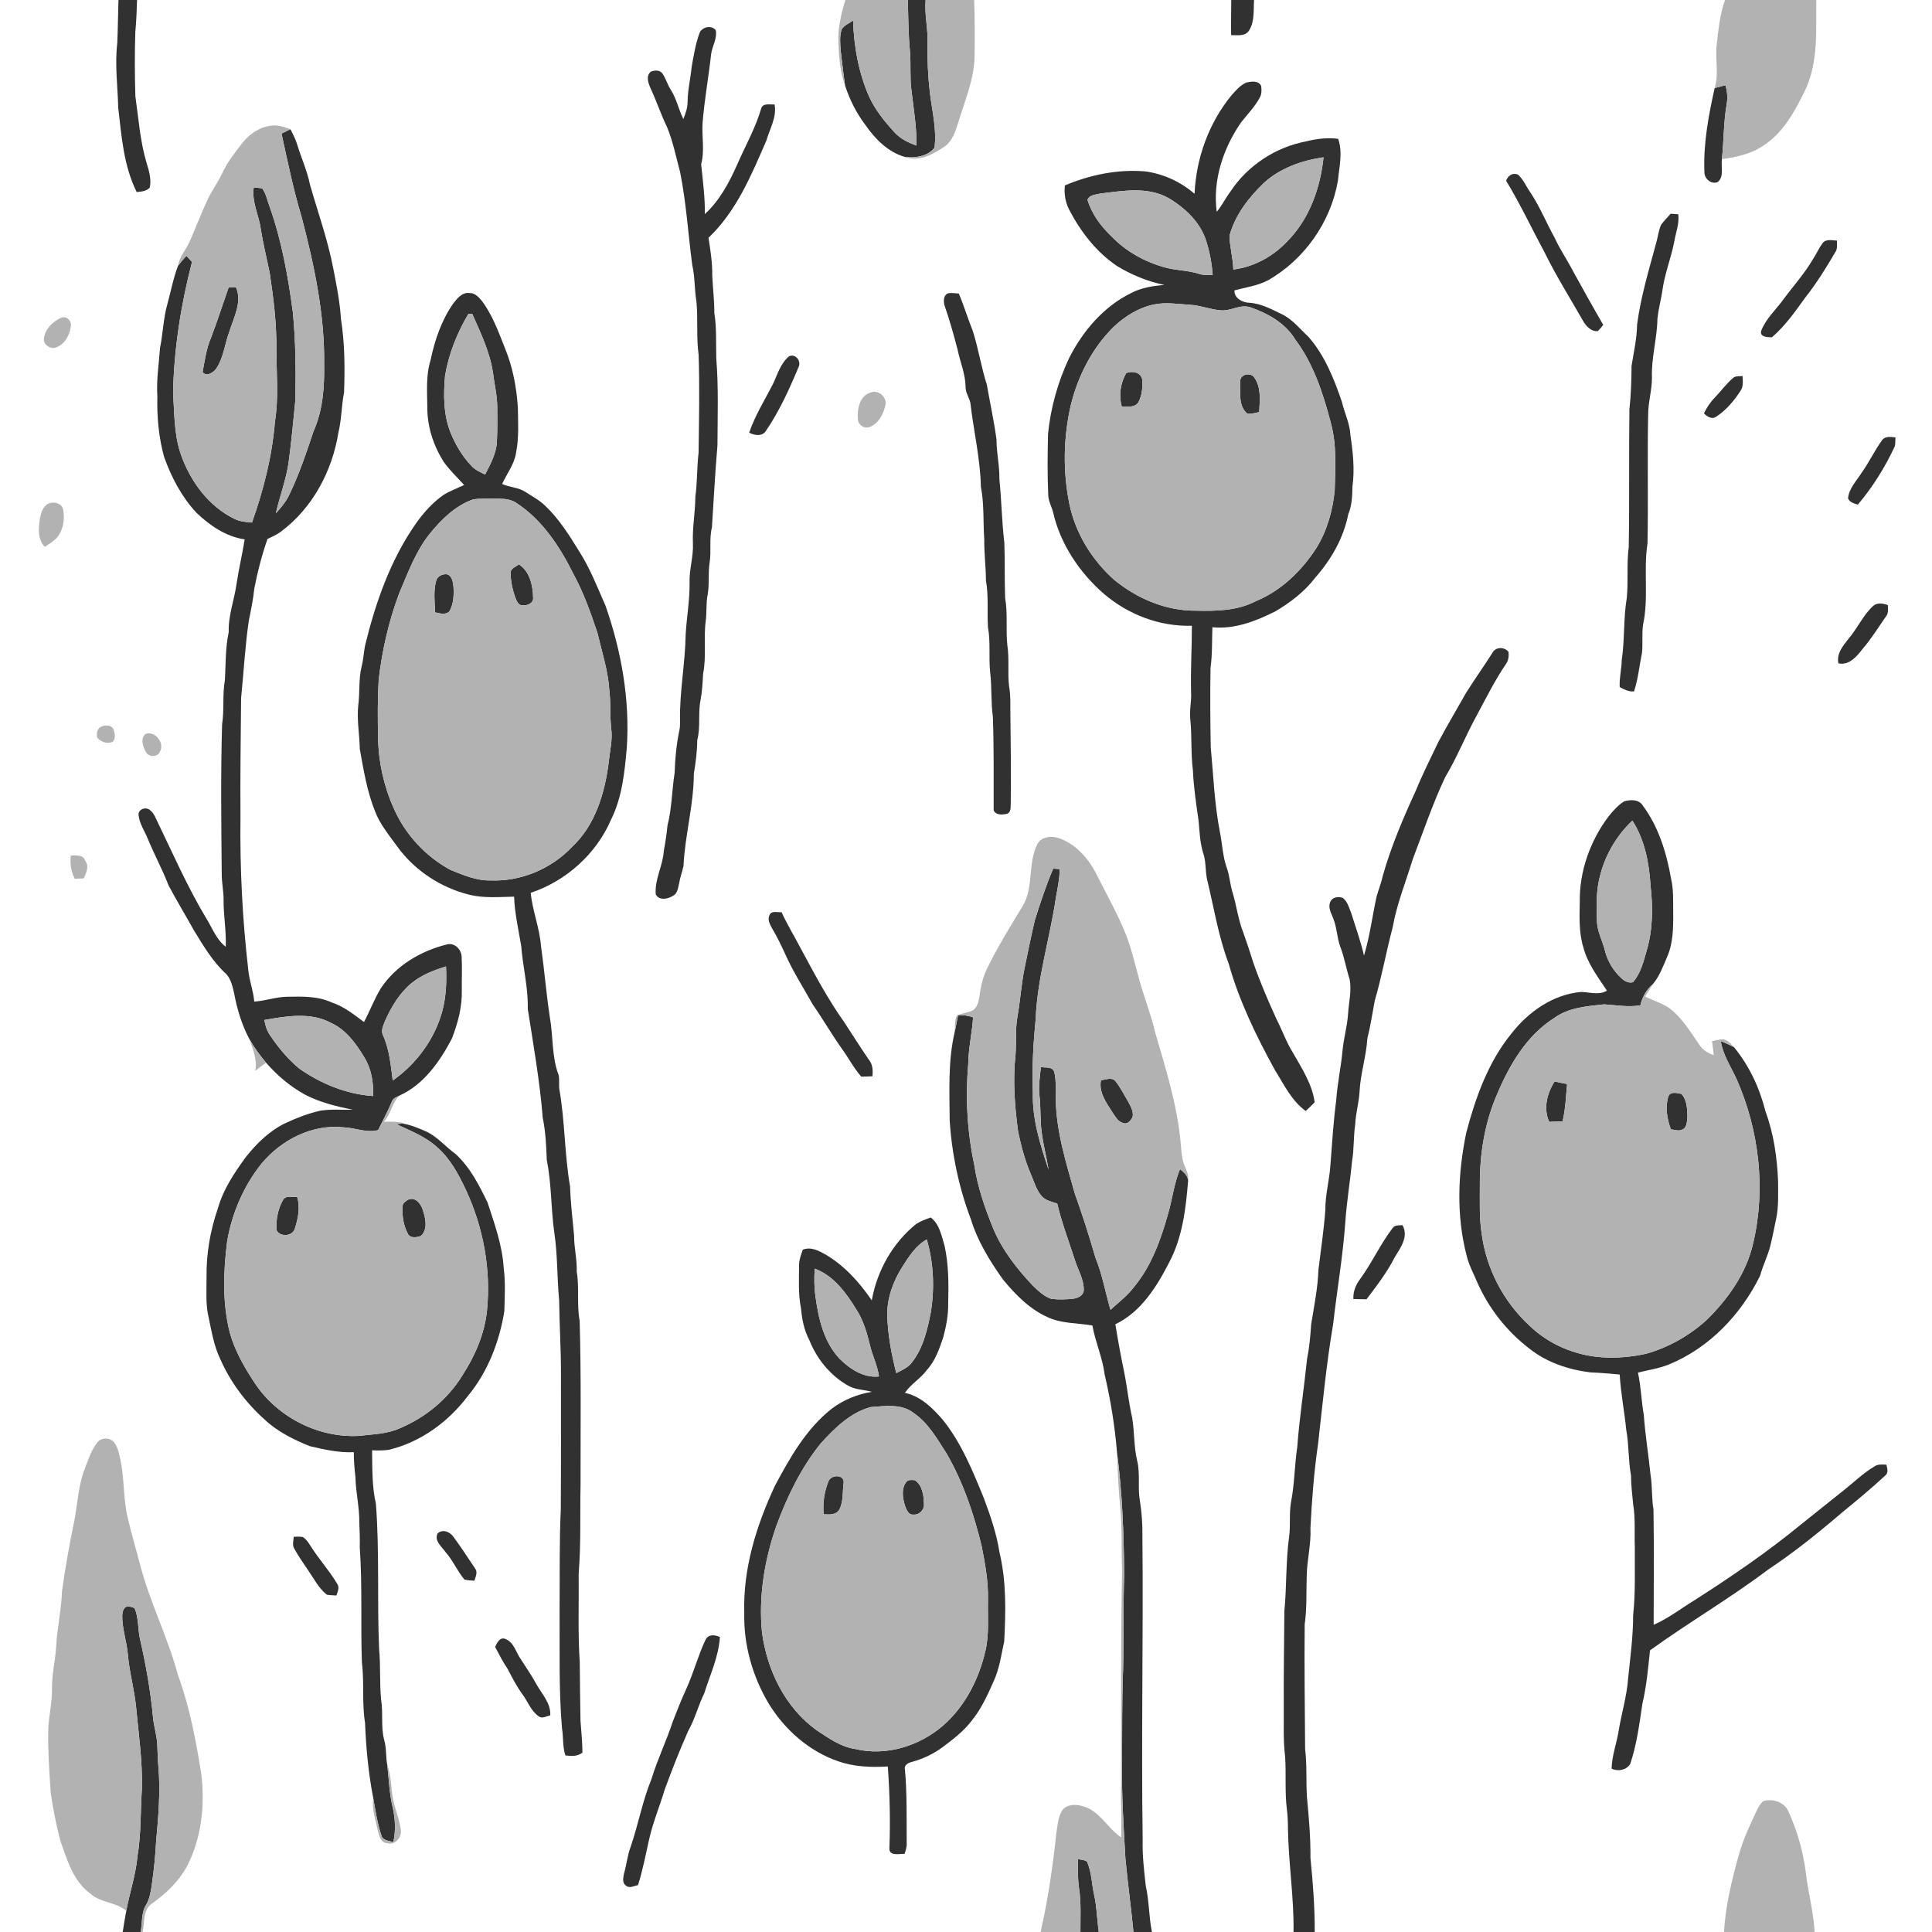
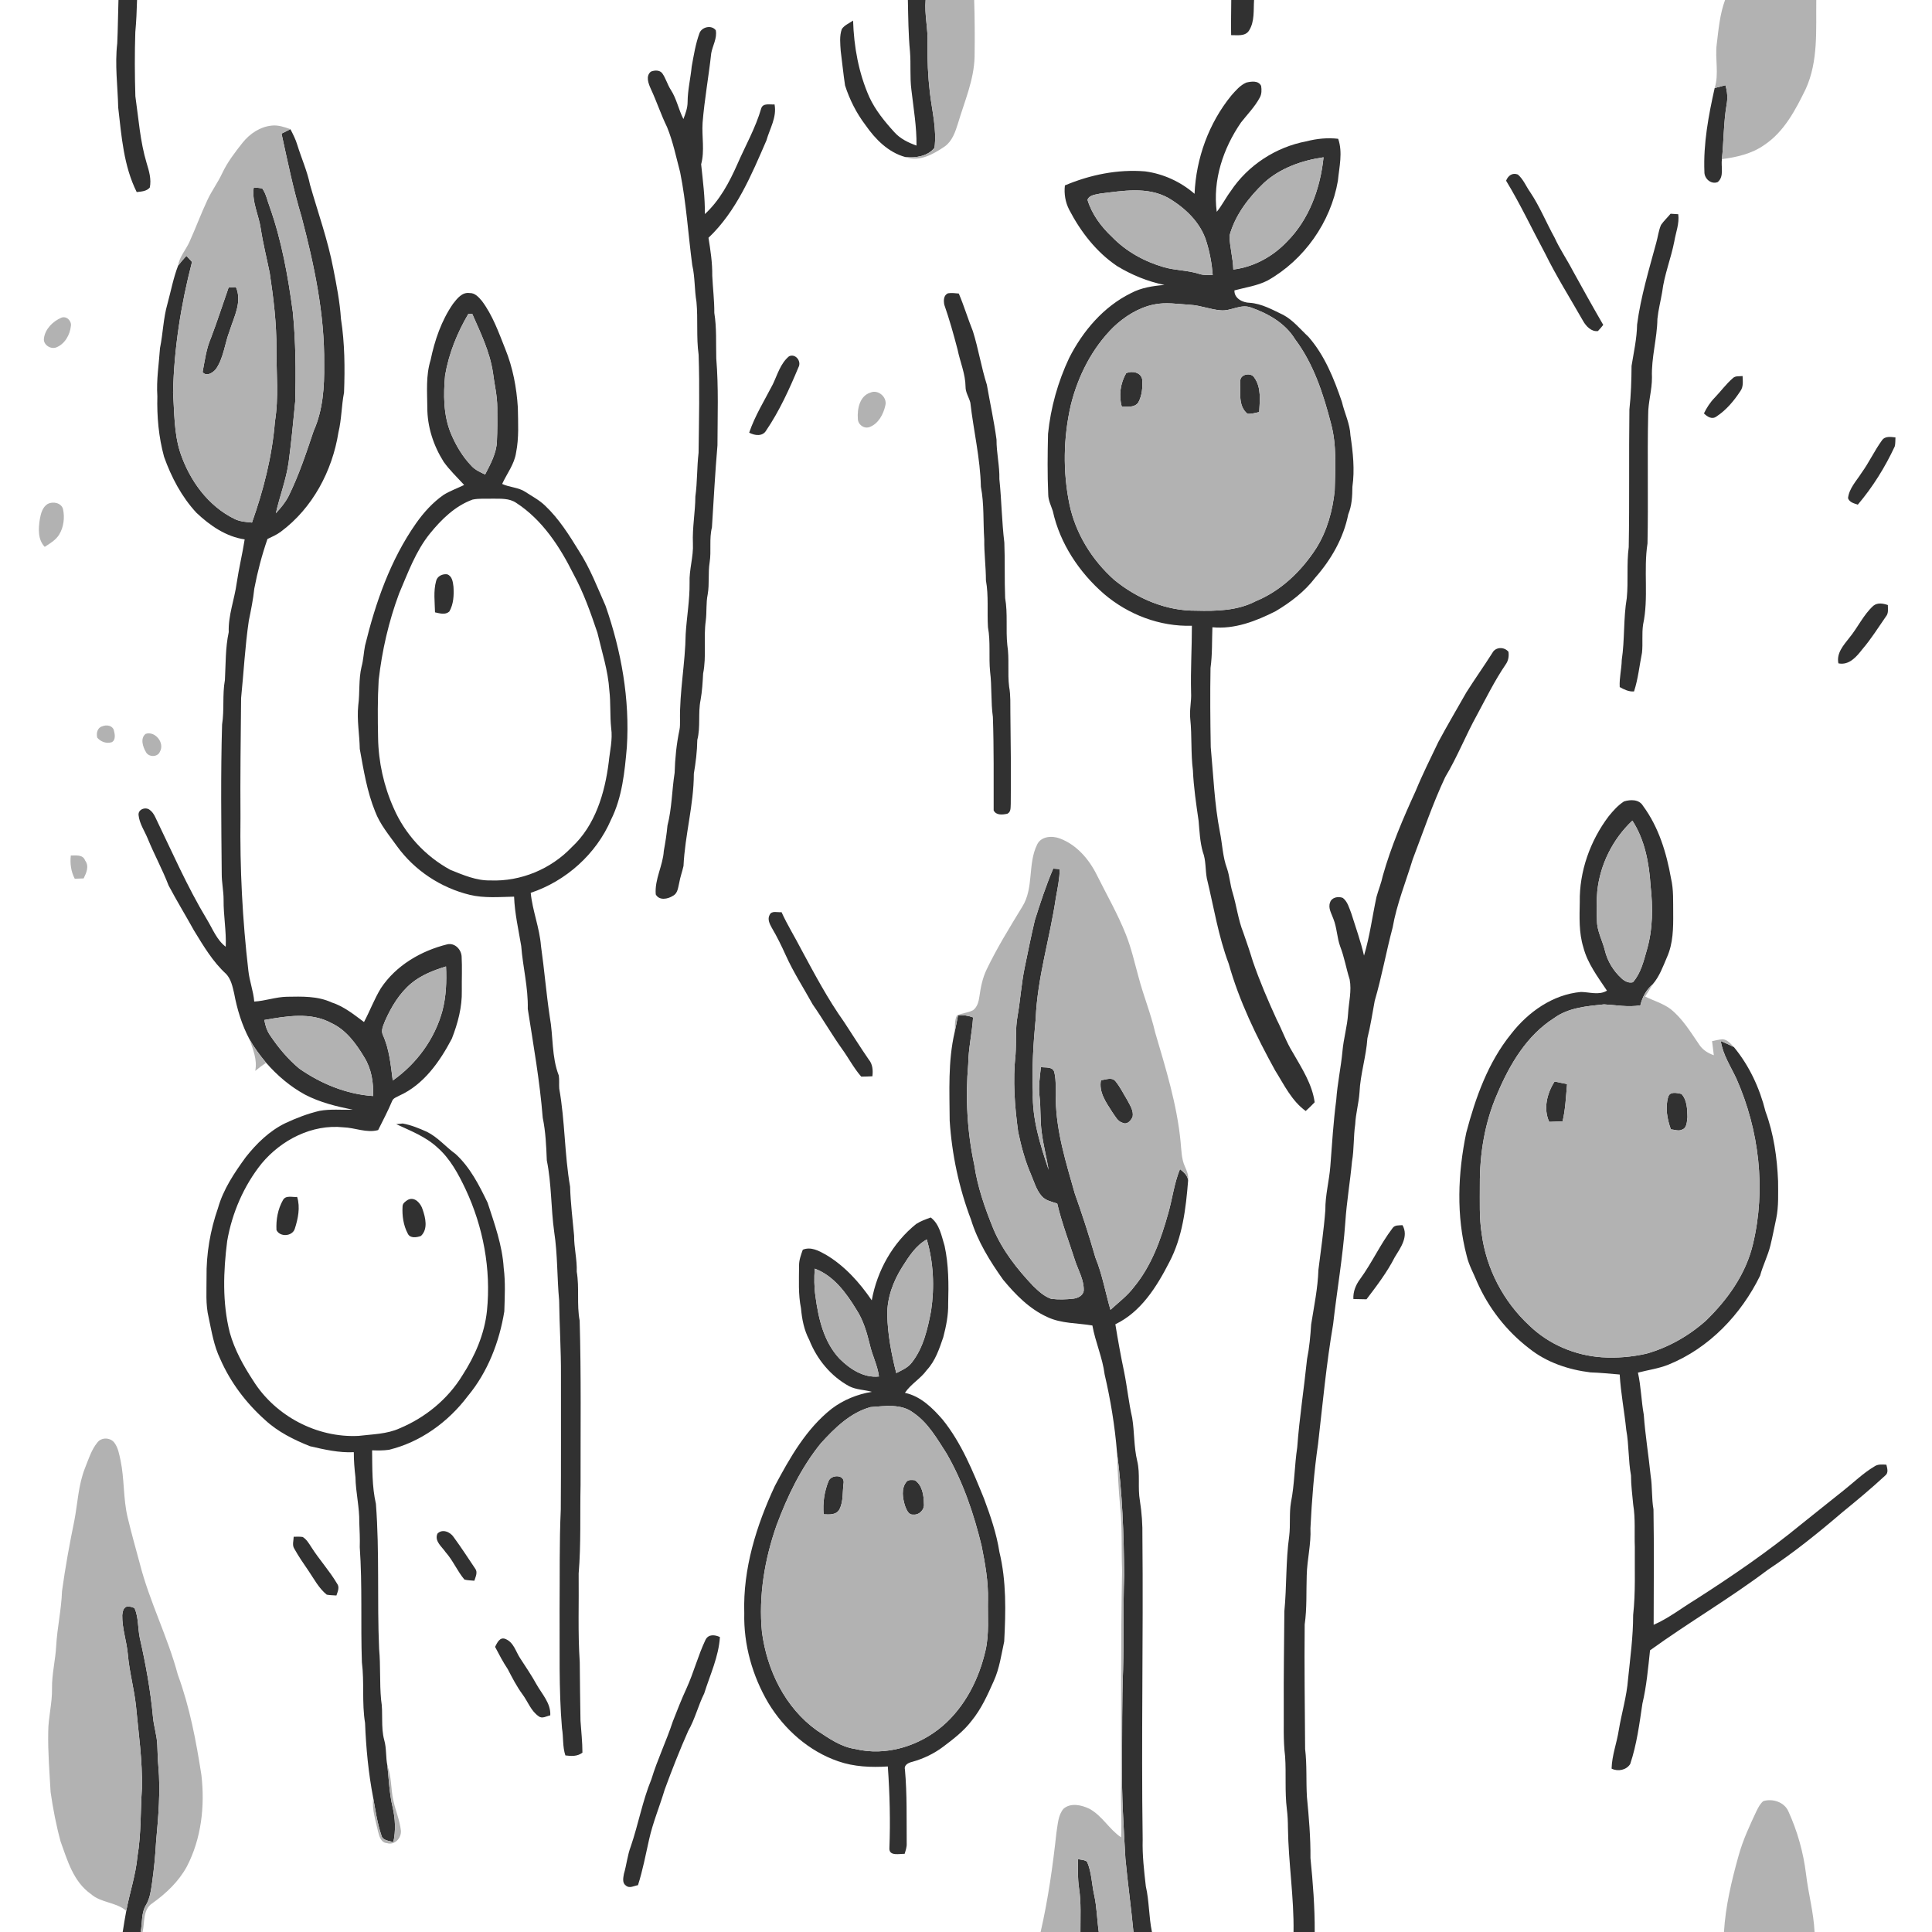
<svg xmlns="http://www.w3.org/2000/svg" width="1024pt" height="1024pt" viewBox="0 0 1024 1024" version="1.1">
  <g id="#ffffffff">
    <path fill="#ffffff" opacity="0" d=" M 0.00 0.00 L 62.79 0.00 C 62.52 7.67 62.51 15.34 62.14 23.00 C 60.80 34.34 62.39 45.72 62.66 57.07 C 64.41 72.22 65.52 87.91 72.46 101.80 C 74.88 101.51 77.69 101.43 79.39 99.40 C 80.32 95.04 79.00 90.63 77.73 86.48 C 74.25 74.95 73.46 62.88 71.75 51.03 C 71.40 39.69 71.35 28.33 71.72 17.00 C 72.25 11.35 72.48 5.67 72.64 0.00 L 448.06 0.00 C 445.77 7.44 443.99 15.16 444.37 22.99 C 444.77 30.51 445.23 38.19 447.90 45.31 C 450.32 52.83 453.93 59.98 458.71 66.28 C 463.90 73.75 470.79 80.77 479.82 83.23 C 487.32 85.98 494.70 81.71 500.74 77.62 C 504.74 74.75 506.34 69.86 507.76 65.37 C 511.20 53.75 516.27 42.35 516.55 30.04 C 516.70 20.03 516.66 10.01 516.33 0.00 L 652.59 0.00 C 652.58 6.21 652.39 12.42 652.53 18.63 C 655.76 18.56 660.01 19.42 662.04 16.16 C 665.06 11.35 664.32 5.41 664.68 0.00 L 914.32 0.00 C 911.54 7.55 910.85 15.65 909.89 23.58 C 908.94 31.26 911.19 39.15 908.81 46.67 C 905.55 61.23 902.76 76.12 903.37 91.10 C 903.28 94.66 906.86 97.89 910.40 96.52 C 913.98 93.58 912.06 88.33 912.65 84.34 C 920.47 83.32 928.45 81.53 935.01 76.91 C 945.59 69.91 951.64 58.31 957.05 47.22 C 963.82 32.43 962.46 15.82 962.67 0.00 L 1024.00 0.00 L 1024.00 1024.00 L 961.75 1024.00 C 961.29 1013.64 958.44 1003.60 957.24 993.34 C 955.83 981.81 952.66 970.48 947.82 959.93 C 945.60 955.08 939.50 953.16 934.62 954.61 C 932.91 955.98 931.93 958.01 930.96 959.93 C 927.34 967.60 923.76 975.34 921.49 983.54 C 917.79 996.77 914.57 1010.24 913.74 1024.00 L 696.82 1024.00 C 696.90 1010.89 695.88 997.84 694.57 984.81 C 694.67 973.98 693.74 963.19 692.70 952.42 C 692.19 943.95 692.77 935.44 691.74 927.00 C 691.61 905.01 691.27 883.00 691.51 861.01 C 692.75 852.38 692.29 843.67 692.59 834.99 C 692.78 826.61 694.97 818.39 694.56 809.99 C 695.30 795.03 696.45 780.07 698.61 765.24 C 701.04 744.11 702.99 722.90 706.58 701.92 C 708.61 683.94 711.75 666.07 713.03 648.00 C 713.73 637.15 715.59 626.42 716.59 615.59 C 717.74 609.09 717.32 602.45 718.29 595.92 C 718.55 590.23 720.18 584.71 720.56 579.04 C 721.00 569.33 724.11 560.01 724.75 550.31 C 726.41 543.76 727.39 537.08 728.63 530.45 C 732.38 517.65 734.69 504.49 738.13 491.61 C 740.29 479.21 745.09 467.50 748.75 455.50 C 754.33 440.90 759.33 426.03 766.00 411.87 C 772.36 401.30 776.84 389.76 782.82 378.98 C 787.70 369.93 792.25 360.67 798.05 352.16 C 799.45 350.23 799.86 347.81 799.52 345.47 C 797.33 342.75 792.71 342.79 791.01 346.00 C 786.53 353.10 781.64 359.93 777.17 367.03 C 772.21 375.77 767.09 384.43 762.34 393.29 C 758.23 401.89 753.95 410.41 750.33 419.23 C 743.64 433.83 737.30 448.65 732.93 464.13 C 732.12 467.99 730.60 471.64 729.56 475.42 C 727.34 485.77 726.01 496.33 722.96 506.49 C 721.20 498.88 718.54 491.53 716.21 484.09 C 715.07 481.23 714.27 477.89 711.74 475.92 C 709.36 474.93 705.78 475.58 704.95 478.36 C 703.82 481.36 705.77 484.25 706.72 487.01 C 708.63 491.74 708.60 496.97 710.36 501.74 C 712.55 507.38 713.51 513.38 715.35 519.14 C 716.49 525.17 714.87 531.27 714.51 537.31 C 714.09 544.00 712.11 550.46 711.54 557.13 C 710.74 565.76 708.85 574.25 708.25 582.90 C 706.72 594.61 705.99 606.40 705.10 618.18 C 704.50 625.94 702.38 633.52 702.46 641.34 C 701.66 651.94 700.10 662.47 698.79 673.02 C 698.47 682.78 696.46 692.36 694.94 701.97 C 694.54 708.12 693.99 714.25 692.77 720.30 C 691.16 735.92 688.72 751.44 687.56 767.12 C 686.10 776.79 686.16 786.63 684.25 796.23 C 683.23 802.18 684.04 808.24 683.30 814.21 C 681.44 827.40 682.02 840.76 680.74 854.00 C 680.61 871.00 680.33 887.99 680.42 904.99 C 680.52 913.66 680.06 922.37 681.14 930.99 C 681.76 940.28 680.91 949.63 682.06 958.89 C 682.49 962.22 682.62 965.58 682.64 968.94 C 682.89 987.34 685.88 1005.58 685.60 1024.00 L 610.56 1024.00 C 608.88 1016.00 609.14 1007.74 607.31 999.76 C 606.38 991.54 605.41 983.29 605.64 975.00 C 604.86 921.52 606.02 868.04 605.50 814.56 C 605.62 808.16 605.16 801.79 604.18 795.47 C 602.93 788.48 604.42 781.28 602.75 774.35 C 600.93 766.84 601.32 759.04 600.08 751.45 C 598.24 743.47 597.46 735.30 595.84 727.28 C 594.07 718.86 592.54 710.38 591.16 701.89 C 604.77 695.37 613.08 682.00 619.73 669.04 C 626.77 655.72 628.55 640.48 629.73 625.69 C 630.10 623.05 629.07 620.58 628.01 618.24 C 626.18 614.21 626.20 609.70 625.76 605.38 C 623.86 585.45 617.85 566.26 612.24 547.14 C 609.95 537.15 606.00 527.66 603.43 517.76 C 601.36 510.25 599.65 502.62 596.77 495.37 C 592.46 484.47 586.59 474.29 581.38 463.82 C 577.25 455.46 570.68 447.75 561.76 444.41 C 557.70 442.87 551.89 443.16 549.74 447.54 C 544.58 457.91 548.10 470.61 541.81 480.60 C 535.20 491.47 528.47 502.32 522.96 513.80 C 520.79 518.29 519.79 523.20 519.12 528.10 C 518.74 530.79 518.02 533.80 515.67 535.47 C 513.02 536.86 509.89 536.92 507.20 538.20 C 505.73 540.97 506.33 544.28 505.94 547.29 C 502.41 562.60 503.26 578.39 503.35 593.97 C 504.52 611.89 508.28 629.65 514.66 646.44 C 518.22 658.04 524.69 668.45 531.67 678.27 C 538.22 686.17 545.61 693.77 555.11 698.06 C 562.57 701.60 571.02 701.17 578.99 702.54 C 580.56 711.32 584.35 719.54 585.47 728.44 C 588.64 742.02 590.90 755.81 592.03 769.72 C 592.35 779.34 592.81 788.96 593.70 798.55 C 594.87 809.80 594.29 821.13 594.72 832.41 C 593.99 870.60 594.23 908.80 594.19 947.00 C 593.92 955.95 594.65 964.89 594.20 973.83 C 587.87 969.57 584.16 962.33 577.39 958.68 C 573.23 956.68 567.47 955.33 563.65 958.71 C 560.75 962.18 560.67 967.01 559.94 971.29 C 558.01 988.98 555.53 1006.64 551.55 1024.00 L 75.60 1024.00 C 76.75 1018.89 75.65 1012.18 80.59 1008.87 C 87.96 1003.66 94.72 997.25 99.06 989.26 C 106.74 974.47 108.65 957.22 106.75 940.83 C 103.96 922.82 100.56 904.77 94.25 887.62 C 88.89 867.51 79.21 848.84 74.08 828.66 C 71.89 820.49 69.57 812.35 67.62 804.12 C 65.26 794.20 65.98 783.88 63.87 773.93 C 63.15 770.67 62.60 767.16 60.47 764.48 C 58.28 761.83 53.71 761.74 51.60 764.56 C 48.42 768.47 46.94 773.40 45.09 778.01 C 41.50 786.96 41.19 796.71 39.38 806.09 C 36.83 818.42 34.60 830.83 32.87 843.31 C 32.54 853.07 30.34 862.62 29.78 872.36 C 29.40 879.94 27.43 887.36 27.57 894.98 C 27.71 902.70 25.59 910.24 25.56 917.96 C 25.35 928.59 26.23 939.20 26.82 949.81 C 28.09 958.66 29.78 967.50 32.15 976.14 C 35.75 986.15 38.95 997.37 48.12 1003.82 C 53.51 1008.64 61.51 1008.08 66.93 1012.79 C 66.20 1016.51 65.64 1020.25 65.04 1024.00 L 0.00 1024.00 L 0.00 0.00 M 370.72 17.62 C 368.65 23.31 367.70 29.32 366.62 35.25 C 366.00 41.55 364.48 47.75 364.44 54.10 C 364.43 57.23 363.32 60.21 362.22 63.09 C 359.63 58.05 358.62 52.31 355.50 47.55 C 353.76 44.83 352.93 41.63 351.10 38.97 C 349.74 37.01 346.94 37.16 344.98 37.97 C 342.10 40.31 343.69 44.29 344.93 47.07 C 348.05 53.74 350.32 60.77 353.56 67.37 C 356.72 75.10 358.37 83.30 360.50 91.33 C 363.75 107.57 364.73 124.13 366.91 140.52 C 368.40 146.91 368.04 153.53 369.14 159.98 C 370.02 169.29 368.99 178.71 370.28 187.99 C 370.88 205.32 370.48 222.67 370.26 240.01 C 369.35 247.70 369.63 255.47 368.56 263.14 C 368.51 271.46 366.90 279.68 367.26 288.01 C 367.61 295.07 365.21 301.90 365.49 308.95 C 365.60 318.06 363.97 327.06 363.42 336.13 C 363.21 351.44 360.14 366.57 360.42 381.90 C 360.41 383.53 360.47 385.19 360.14 386.80 C 358.55 394.30 357.79 401.95 357.57 409.60 C 356.11 418.89 356.13 428.40 353.77 437.56 C 353.37 442.07 352.64 446.54 351.83 451.00 C 351.36 458.87 346.90 466.02 347.56 474.05 C 349.37 477.44 353.96 476.57 356.65 474.81 C 359.24 473.55 359.40 470.34 360.01 467.89 C 360.52 464.85 361.62 461.97 362.27 458.98 C 363.04 442.57 367.73 426.53 367.75 410.07 C 368.75 404.15 369.50 398.20 369.58 392.19 C 371.39 385.25 369.89 378.01 371.32 371.01 C 372.16 366.38 372.42 361.69 372.67 357.00 C 374.52 347.77 372.80 338.29 374.07 329.01 C 374.67 324.36 374.14 319.62 375.10 315.00 C 376.07 309.41 375.23 303.70 376.12 298.11 C 377.10 291.96 375.80 285.63 377.34 279.54 C 378.27 265.02 379.02 250.50 380.27 236.00 C 380.31 220.67 380.90 205.29 379.64 190.00 C 379.42 181.95 379.90 173.83 378.60 165.84 C 378.65 159.24 377.81 152.71 377.51 146.13 C 377.60 139.37 376.59 132.68 375.51 126.03 C 390.30 112.03 398.25 92.78 406.22 74.44 C 408.00 68.14 411.82 62.15 410.53 55.35 C 408.15 55.57 404.42 54.43 403.46 57.45 C 400.47 67.80 395.09 77.20 390.81 87.03 C 386.55 96.67 381.44 106.25 373.59 113.47 C 373.69 104.62 372.54 95.83 371.62 87.07 C 373.59 79.85 371.89 72.36 372.39 65.01 C 373.38 52.70 375.63 40.53 376.96 28.26 C 377.69 24.18 380.17 20.32 379.38 16.05 C 377.16 13.06 371.92 14.25 370.72 17.62 M 660.58 43.76 C 657.30 45.17 654.95 48.01 652.63 50.62 C 640.69 65.26 633.95 83.89 633.14 102.72 C 625.78 96.34 616.57 92.10 606.91 90.83 C 592.41 89.63 577.75 92.64 564.42 98.27 C 563.90 102.70 564.65 107.19 566.70 111.17 C 572.76 122.82 581.07 133.60 592.04 141.00 C 599.78 145.71 608.29 149.20 617.17 151.02 C 611.10 151.54 604.91 152.46 599.47 155.35 C 584.89 162.54 573.93 175.43 566.67 189.74 C 560.71 202.39 556.88 216.04 555.48 229.95 C 555.23 240.65 555.11 251.38 555.58 262.08 C 555.60 265.18 557.08 267.98 558.01 270.87 C 561.77 288.02 571.99 303.37 585.16 314.81 C 598.03 325.78 614.74 332.18 631.73 331.66 C 631.74 343.45 630.98 355.22 631.30 367.01 C 631.57 371.69 630.35 376.32 630.86 381.00 C 631.81 390.08 631.11 399.25 632.27 408.31 C 632.66 417.28 634.00 426.17 635.28 435.04 C 635.77 440.57 635.99 446.21 637.53 451.58 C 639.25 456.05 638.78 460.94 639.66 465.59 C 643.33 480.71 645.73 496.20 651.25 510.81 C 656.82 530.65 665.90 549.28 675.80 567.27 C 680.59 574.91 684.54 583.41 692.05 588.86 C 693.69 587.38 695.27 585.83 696.80 584.23 C 695.45 574.50 689.99 566.23 685.23 557.89 C 681.78 552.38 679.66 546.19 676.69 540.42 C 672.05 530.27 667.63 520.01 664.01 509.45 C 662.47 504.37 660.75 499.34 658.99 494.33 C 656.23 487.44 655.41 479.99 653.25 472.91 C 651.98 468.81 651.74 464.47 650.37 460.40 C 648.04 454.19 647.89 447.46 646.58 441.01 C 643.67 426.17 643.13 411.02 641.72 396.00 C 641.47 382.00 641.35 367.99 641.60 354.00 C 642.61 346.86 642.32 339.64 642.60 332.46 C 654.41 333.63 665.74 329.18 676.08 323.97 C 684.00 319.26 691.54 313.53 697.14 306.13 C 705.54 296.62 712.13 285.14 714.60 272.61 C 716.53 267.97 716.76 262.96 716.80 258.00 C 718.10 248.93 717.11 239.77 715.76 230.77 C 715.50 224.59 712.64 219.00 711.25 213.05 C 707.07 200.79 702.14 188.37 693.50 178.51 C 689.18 174.52 685.44 169.74 680.17 166.91 C 674.48 164.21 668.83 160.95 662.40 160.49 C 658.68 160.45 654.08 158.14 654.28 153.91 C 660.17 152.32 666.38 151.49 671.86 148.68 C 691.25 137.75 705.34 117.76 709.11 95.84 C 709.82 88.48 711.77 80.78 709.26 73.56 C 703.62 72.91 697.93 73.47 692.45 74.90 C 676.26 77.91 661.36 87.62 652.26 101.38 C 649.63 104.89 647.70 108.88 644.90 112.27 C 642.67 95.50 648.33 78.57 657.80 64.86 C 661.15 60.59 665.04 56.66 667.64 51.84 C 668.76 49.95 668.75 47.65 668.43 45.54 C 666.99 42.55 663.23 43.16 660.58 43.76 M 128.60 75.60 C 124.54 80.73 120.50 85.97 117.72 91.93 C 115.46 96.78 112.22 101.11 109.96 105.96 C 106.53 113.27 103.74 120.86 100.41 128.21 C 98.52 132.46 95.09 136.04 94.40 140.79 C 91.87 147.35 90.59 154.31 88.74 161.08 C 86.54 168.72 86.40 176.71 84.81 184.46 C 84.23 192.97 82.82 201.43 83.40 210.00 C 83.13 220.80 84.09 231.64 86.95 242.09 C 90.80 252.91 96.27 263.35 104.14 271.81 C 111.25 278.53 119.78 284.45 129.68 285.89 C 128.47 293.64 126.60 301.29 125.45 309.06 C 124.26 317.77 120.92 326.15 121.23 335.05 C 119.42 343.40 119.67 351.93 119.21 360.41 C 117.80 368.21 118.95 376.17 117.71 384.00 C 116.94 410.32 117.28 436.67 117.52 463.00 C 117.48 467.68 118.53 472.28 118.51 476.96 C 118.42 485.26 120.01 493.48 119.64 501.80 C 114.86 498.18 112.72 492.31 109.68 487.34 C 99.18 469.92 91.08 451.23 82.23 432.96 C 81.56 431.59 80.71 430.26 79.47 429.35 C 77.33 427.47 73.10 428.85 73.45 432.04 C 73.88 436.52 76.64 440.41 78.32 444.53 C 81.74 452.91 86.11 460.86 89.35 469.31 C 93.63 477.38 98.39 485.19 102.82 493.18 C 107.82 501.32 112.75 509.75 119.89 516.24 C 122.46 519.01 123.26 522.89 124.09 526.47 C 125.67 534.93 128.18 543.26 132.25 550.88 C 134.11 556.27 136.47 561.74 135.28 567.59 C 137.12 566.05 139.06 564.63 141.05 563.29 C 146.92 570.02 153.84 575.93 161.71 580.20 C 169.61 584.32 178.36 586.44 187.04 588.19 C 181.17 588.35 175.24 587.71 169.41 588.76 C 163.09 590.24 157.00 592.60 151.13 595.35 C 142.76 599.44 135.96 606.10 130.24 613.34 C 124.22 621.62 118.34 630.35 115.54 640.31 C 111.44 652.08 109.29 664.53 109.47 677.01 C 109.52 684.13 108.89 691.40 110.61 698.40 C 112.18 705.79 113.39 713.40 116.72 720.26 C 122.10 732.60 130.40 743.61 140.45 752.57 C 147.26 758.91 155.72 763.10 164.28 766.52 C 171.90 768.29 179.65 770.07 187.53 769.69 C 187.51 774.15 187.88 778.58 188.40 783.00 C 188.54 791.03 190.57 798.91 190.43 806.95 C 190.61 811.30 190.82 815.65 190.68 820.02 C 192.10 840.30 191.11 860.69 191.81 881.01 C 193.16 891.70 191.74 902.58 193.49 913.23 C 194.01 926.55 195.28 939.84 197.81 952.95 C 197.02 959.00 199.12 964.82 200.35 970.65 C 200.99 973.20 201.92 976.73 205.14 976.89 C 209.24 978.20 212.88 974.07 212.48 970.18 C 211.82 964.50 209.43 959.21 208.34 953.63 C 207.14 947.72 207.50 941.51 205.32 935.81 C 204.39 931.33 204.92 926.68 203.65 922.27 C 201.75 915.29 203.19 907.99 201.99 900.92 C 201.14 891.97 201.78 882.95 200.94 874.00 C 199.81 848.37 201.21 822.66 199.24 797.08 C 197.12 787.78 197.35 778.18 197.22 768.70 C 200.17 768.79 203.14 768.85 206.07 768.43 C 222.91 764.40 237.63 753.64 247.97 739.91 C 258.53 727.20 264.68 711.22 267.30 695.04 C 267.52 687.37 267.95 679.62 266.97 672.00 C 266.24 660.05 262.12 648.71 258.44 637.44 C 253.95 628.16 249.17 618.69 241.46 611.64 C 236.26 607.89 232.08 602.75 226.26 599.88 C 222.13 598.03 217.90 596.28 213.43 595.48 L 214.29 595.34 C 210.76 594.42 207.11 594.43 203.50 594.56 C 207.27 590.52 207.67 584.55 211.66 580.70 C 224.57 574.90 233.08 562.70 239.47 550.55 C 242.64 542.43 244.98 533.78 244.77 525.00 C 244.69 518.98 245.01 512.95 244.67 506.94 C 244.44 503.16 241.05 499.64 237.09 500.51 C 223.16 503.94 209.90 511.66 201.86 523.80 C 198.38 529.51 196.06 535.81 192.93 541.70 C 187.53 537.69 182.21 533.37 175.70 531.28 C 168.28 527.86 159.99 528.17 152.02 528.30 C 146.16 528.42 140.58 530.52 134.75 530.85 C 134.31 525.31 132.25 520.08 131.65 514.58 C 128.50 487.52 127.10 460.26 127.46 433.00 C 127.29 412.00 127.59 390.99 127.79 369.98 C 129.18 356.31 129.87 342.57 131.88 328.96 C 133.04 323.34 134.18 317.70 134.78 311.99 C 136.48 303.07 138.79 294.27 141.76 285.68 C 144.19 284.51 146.69 283.44 148.85 281.81 C 165.63 269.36 176.15 249.60 179.38 229.16 C 181.07 222.22 180.98 215.02 182.35 208.03 C 182.83 195.00 182.74 181.87 180.71 168.96 C 180.14 160.02 178.39 151.21 176.67 142.44 C 173.79 127.29 168.55 112.75 164.33 97.96 C 162.83 90.66 159.75 83.85 157.56 76.76 C 156.69 73.86 155.31 71.15 153.93 68.47 C 150.75 67.33 147.43 66.18 144.00 66.57 C 137.85 67.18 132.39 70.86 128.60 75.60 M 798.26 95.78 C 805.83 108.22 811.99 121.42 818.89 134.23 C 824.94 146.55 832.28 158.17 839.06 170.10 C 840.63 172.88 843.43 175.92 846.93 175.47 C 847.95 174.46 848.83 173.32 849.75 172.20 C 844.24 162.71 838.92 153.11 833.62 143.50 C 830.55 137.58 826.74 132.08 823.98 126.00 C 819.56 118.03 816.15 109.52 811.07 101.91 C 808.84 98.80 807.44 95.02 804.49 92.50 C 801.55 91.39 799.31 93.10 798.26 95.78 M 885.45 113.28 C 883.80 115.29 881.86 117.07 880.38 119.21 C 879.07 122.23 878.74 125.57 877.83 128.72 C 873.97 143.02 869.63 157.27 867.70 171.99 C 867.57 179.40 865.94 186.64 864.76 193.92 C 864.70 201.62 864.47 209.33 863.62 216.99 C 863.30 241.32 863.70 265.67 863.26 290.00 C 862.07 298.94 863.10 307.98 862.23 316.94 C 860.38 327.82 861.20 338.93 859.56 349.82 C 859.48 354.63 858.21 359.33 858.48 364.16 C 860.82 365.44 863.30 366.70 866.07 366.48 C 868.25 359.80 868.92 352.80 870.30 345.94 C 870.82 340.98 870.14 335.96 870.87 331.03 C 873.92 316.88 871.01 302.27 873.21 288.03 C 873.68 265.35 873.06 242.65 873.56 219.97 C 873.50 213.25 875.64 206.72 875.57 199.99 C 875.19 189.56 878.31 179.42 878.46 169.02 C 878.94 164.24 880.18 159.57 880.98 154.84 C 882.09 145.67 885.65 137.04 887.41 127.99 C 888.21 123.18 890.17 118.50 889.51 113.54 C 888.15 113.46 886.79 113.37 885.45 113.28 M 965.94 128.98 C 964.06 131.52 962.79 134.44 961.08 137.08 C 956.52 144.97 950.34 151.72 944.98 159.04 C 941.10 164.31 936.03 168.90 933.57 175.07 C 932.27 178.65 936.83 178.79 939.21 178.74 C 946.13 172.76 951.43 165.23 956.73 157.84 C 962.88 150.09 968.07 141.66 973.05 133.14 C 973.96 131.42 973.54 129.39 973.62 127.53 C 971.04 127.40 967.71 126.48 965.94 128.98 M 240.11 161.02 C 233.95 169.91 230.40 180.33 228.22 190.85 C 225.67 198.99 226.41 207.59 226.49 215.98 C 226.45 226.15 229.74 236.19 235.14 244.75 C 238.31 249.22 242.33 253.00 246.01 257.04 C 242.43 258.79 238.63 260.14 235.21 262.22 C 229.38 266.28 224.56 271.62 220.49 277.41 C 206.91 296.77 199.03 319.43 193.47 342.24 C 192.75 345.93 192.63 349.73 191.63 353.38 C 190.01 360.14 190.79 367.14 189.87 373.99 C 189.10 381.66 190.55 389.29 190.69 396.96 C 192.72 408.13 194.51 419.48 198.81 430.07 C 201.41 436.97 206.23 442.65 210.47 448.58 C 219.72 461.36 233.66 470.55 248.98 474.28 C 256.67 476.13 264.65 475.40 272.48 475.25 C 272.80 484.08 274.81 492.73 276.26 501.41 C 277.11 512.56 280.01 523.47 279.73 534.72 C 282.72 553.90 286.12 573.07 287.66 592.45 C 289.21 599.89 289.52 607.47 289.82 615.04 C 292.38 627.53 291.97 640.35 293.74 652.96 C 295.58 664.99 295.22 677.20 296.36 689.30 C 296.52 702.54 297.40 715.75 297.32 729.00 C 297.30 752.67 297.40 776.34 297.23 800.01 C 296.42 817.65 296.75 835.33 296.59 853.00 C 296.74 874.00 296.10 895.04 297.86 915.97 C 298.68 920.76 298.11 925.74 299.66 930.41 C 302.78 930.81 306.09 931.01 308.70 928.93 C 308.69 923.27 308.06 917.64 307.67 912.01 C 307.47 901.67 307.39 891.33 307.28 881.00 C 306.23 865.35 306.89 849.66 306.70 833.99 C 308.00 818.36 307.37 802.66 307.71 787.00 C 307.66 757.99 308.07 728.96 307.23 699.97 C 305.61 691.39 307.16 682.60 305.68 674.01 C 305.91 667.60 304.24 661.38 304.29 654.99 C 303.51 646.31 302.41 637.66 302.16 628.95 C 299.16 611.76 299.49 594.17 296.41 577.01 C 296.24 574.68 296.53 572.33 296.17 570.03 C 292.30 560.13 293.29 549.26 291.39 538.95 C 289.51 526.44 288.51 513.82 286.72 501.29 C 285.98 491.74 282.23 482.75 281.29 473.22 C 299.99 466.99 316.04 452.63 323.85 434.47 C 329.78 422.59 331.10 409.06 332.24 396.00 C 333.88 370.57 329.31 345.06 320.95 321.08 C 316.60 311.25 312.73 301.12 306.87 292.06 C 301.64 283.55 296.24 274.93 288.93 268.03 C 285.85 265.01 281.96 263.05 278.40 260.68 C 274.71 258.26 270.08 258.35 266.15 256.50 C 268.67 251.00 272.65 246.03 273.53 239.90 C 275.12 232.04 274.59 223.97 274.47 216.00 C 273.80 205.39 271.81 194.81 267.79 184.93 C 264.31 176.19 261.14 167.15 255.44 159.54 C 253.76 157.57 251.77 155.21 248.92 155.32 C 244.95 154.73 242.26 158.25 240.11 161.02 M 502.52 155.44 C 500.07 156.39 500.06 159.37 500.50 161.53 C 503.22 169.33 505.46 177.31 507.54 185.30 C 508.88 191.87 511.69 198.17 511.76 204.96 C 511.71 207.99 513.56 210.55 514.30 213.40 C 516.00 228.28 519.57 242.98 519.89 258.01 C 521.69 267.24 521.03 276.64 521.68 285.97 C 521.58 293.19 522.55 300.36 522.56 307.58 C 524.05 315.79 523.14 324.16 523.64 332.44 C 525.08 340.22 524.00 348.16 524.77 356.00 C 525.77 363.97 525.13 372.04 526.25 380.00 C 526.83 396.50 526.61 413.02 526.66 429.53 C 527.98 432.26 531.46 431.84 533.93 431.29 C 535.97 430.28 535.57 427.91 535.72 426.03 C 535.88 410.02 535.74 394.01 535.52 378.00 C 535.43 373.33 535.73 368.61 534.86 364.00 C 533.95 356.67 535.05 349.23 533.90 341.92 C 533.03 333.64 534.21 325.23 532.75 317.00 C 532.35 307.21 532.71 297.40 532.32 287.61 C 530.96 276.43 530.86 265.15 529.69 253.96 C 529.87 246.92 528.12 240.03 528.18 233.00 C 526.87 223.25 524.74 213.63 523.06 203.94 C 520.08 194.61 518.59 184.87 515.64 175.51 C 512.99 168.93 510.96 162.11 508.18 155.58 C 506.29 155.43 504.39 155.13 502.52 155.44 M 32.44 168.43 C 28.02 170.31 23.95 174.36 23.30 179.28 C 22.74 182.67 26.80 185.30 29.81 184.14 C 34.36 182.35 37.07 177.49 37.57 172.80 C 38.05 170.07 35.16 167.22 32.44 168.43 M 409.62 203.67 C 405.27 212.13 400.16 220.27 397.08 229.32 C 399.94 230.86 404.18 231.49 406.08 228.19 C 413.13 217.78 418.37 206.27 423.19 194.70 C 424.98 191.54 421.61 187.16 418.19 188.86 C 413.65 192.63 412.07 198.55 409.62 203.67 M 918.42 200.46 C 914.85 203.55 912.06 207.41 908.80 210.81 C 906.43 213.22 904.60 216.08 903.12 219.11 C 904.82 220.81 907.32 222.51 909.67 220.81 C 914.89 217.42 919.02 212.49 922.41 207.32 C 924.14 205.01 923.70 202.01 923.61 199.31 C 921.86 199.54 919.78 199.08 918.42 200.46 M 461.33 208.09 C 455.62 209.85 454.29 216.76 454.68 221.96 C 454.72 225.03 457.90 227.42 460.85 226.36 C 465.58 224.60 468.22 219.57 469.25 214.89 C 470.40 210.59 465.43 206.23 461.33 208.09 M 997.43 233.46 C 993.47 238.92 990.64 245.13 986.67 250.61 C 983.97 254.88 980.08 258.79 979.49 264.04 C 980.27 266.30 982.68 266.77 984.67 267.49 C 992.58 258.15 999.10 247.69 1004.26 236.60 C 1004.66 235.05 1004.52 233.41 1004.63 231.83 C 1002.09 231.59 999.10 230.98 997.43 233.46 M 25.31 267.07 C 22.48 268.78 21.63 272.26 21.09 275.30 C 20.34 280.23 19.97 285.95 23.71 289.85 C 26.51 288.01 29.59 286.26 31.38 283.31 C 33.80 279.33 34.35 274.35 33.41 269.84 C 32.49 266.48 28.09 265.64 25.31 267.07 M 992.95 321.04 C 987.63 325.86 984.69 332.60 980.15 338.08 C 977.10 341.99 973.26 346.19 974.39 351.59 C 980.05 352.78 984.03 348.06 987.11 344.07 C 991.78 338.65 995.54 332.54 999.63 326.69 C 1001.05 325.00 1000.59 322.71 1000.60 320.68 C 998.08 319.83 995.22 319.27 992.95 321.04 M 54.33 384.93 C 51.59 385.62 50.96 388.54 51.54 390.97 C 53.37 393.16 56.48 394.30 59.24 393.38 C 61.51 392.19 60.86 389.01 60.33 386.98 C 59.56 384.49 56.45 384.03 54.33 384.93 M 77.23 388.95 C 74.20 391.24 75.70 395.82 77.32 398.56 C 78.70 401.37 83.49 401.44 84.73 398.47 C 87.48 393.73 82.17 387.31 77.23 388.95 M 860.74 424.78 C 857.53 426.85 854.97 429.76 852.59 432.69 C 842.82 445.65 837.05 461.81 837.31 478.11 C 837.16 486.10 836.80 494.29 839.19 502.03 C 841.40 510.65 846.88 517.80 851.72 525.07 C 847.45 527.63 842.55 525.82 837.96 525.76 C 823.05 527.07 809.93 536.39 800.96 547.96 C 788.70 563.07 782.06 581.76 777.15 600.35 C 772.69 621.82 771.76 644.37 777.41 665.72 C 778.52 670.54 781.02 674.86 782.86 679.42 C 788.93 693.22 798.44 705.46 810.42 714.64 C 819.68 722.10 831.31 725.97 843.00 727.40 C 848.17 727.56 853.31 728.09 858.47 728.52 C 859.04 738.38 860.97 748.07 861.95 757.88 C 863.42 765.86 863.00 774.03 864.46 782.01 C 864.47 787.22 865.17 792.38 865.64 797.56 C 866.87 804.98 866.20 812.52 866.49 820.00 C 866.36 832.00 866.93 844.06 865.60 856.01 C 865.62 867.40 864.05 878.70 862.90 890.01 C 862.20 899.16 859.49 907.96 857.99 916.99 C 856.94 923.84 854.34 930.43 854.18 937.41 C 857.53 939.08 862.03 938.21 864.05 934.95 C 867.53 924.59 868.91 913.73 870.51 902.96 C 872.71 893.69 873.53 884.17 874.55 874.71 C 895.00 859.94 916.86 847.20 937.01 832.01 C 950.89 822.81 963.86 812.34 976.50 801.52 C 984.21 795.24 991.87 788.86 999.16 782.11 C 1001.09 780.63 1000.28 778.27 999.82 776.32 C 997.66 776.20 995.25 775.94 993.40 777.29 C 987.44 780.85 982.47 785.75 977.05 790.03 C 969.60 795.89 962.27 801.89 954.84 807.77 C 937.10 822.36 918.11 835.35 898.78 847.73 C 891.36 852.24 884.46 857.69 876.47 861.18 C 876.49 840.79 876.72 820.39 876.38 800.00 C 875.33 794.09 875.84 788.06 874.88 782.15 C 873.79 771.35 872.01 760.62 871.23 749.79 C 869.90 742.40 869.79 734.85 868.14 727.52 C 873.54 726.12 879.14 725.38 884.36 723.27 C 905.86 714.55 922.79 696.75 932.90 676.13 C 934.36 670.65 937.03 665.59 938.36 660.08 C 939.52 655.37 940.40 650.60 941.43 645.87 C 942.78 639.32 942.43 632.62 942.42 625.99 C 941.89 613.48 940.13 600.93 935.76 589.14 C 932.67 576.73 927.16 564.83 918.98 554.95 C 917.30 553.22 915.57 551.00 912.99 550.83 C 911.10 550.98 909.26 551.44 907.43 551.82 C 907.71 554.31 908.05 556.80 908.36 559.29 C 905.22 558.21 902.33 556.39 900.53 553.53 C 895.95 546.88 891.70 539.76 885.27 534.69 C 881.24 531.76 876.38 530.39 871.96 528.18 C 873.33 526.09 874.68 523.99 875.87 521.80 C 879.51 517.64 881.40 512.33 883.54 507.32 C 886.82 500.03 886.89 491.85 886.83 484.00 C 886.74 477.84 887.11 471.59 885.67 465.54 C 883.27 451.97 879.11 438.31 870.82 427.11 C 868.76 423.59 864.17 423.70 860.74 424.78 M 37.53 453.44 C 37.06 457.67 37.61 461.94 39.62 465.74 C 41.19 465.68 42.76 465.62 44.33 465.58 C 45.78 462.63 47.39 459.11 45.12 456.10 C 43.93 452.81 40.30 453.46 37.53 453.44 M 407.92 484.91 C 406.62 487.19 407.98 489.82 409.13 491.87 C 411.91 496.56 414.28 501.47 416.53 506.44 C 420.58 515.43 425.97 523.71 430.72 532.33 C 436.08 540.02 440.76 548.17 446.19 555.82 C 449.73 560.68 452.49 566.10 456.48 570.64 C 458.45 570.63 460.42 570.56 462.39 570.45 C 462.76 567.31 462.55 564.05 460.42 561.53 C 455.93 555.02 451.76 548.30 447.40 541.70 C 438.76 529.55 431.78 516.35 424.71 503.26 C 421.30 496.62 417.32 490.28 414.24 483.47 C 412.16 483.73 408.98 482.48 407.92 484.91 M 485.61 648.72 C 473.12 658.75 464.89 673.48 462.05 689.20 C 455.57 679.72 447.74 670.98 437.80 665.06 C 434.07 662.97 429.83 660.61 425.50 662.37 C 424.51 665.13 423.46 667.96 423.52 670.94 C 423.49 678.44 423.04 686.02 424.54 693.43 C 425.06 699.21 426.16 704.97 428.91 710.15 C 432.97 720.44 440.35 729.43 450.11 734.74 C 453.83 736.63 458.12 736.57 462.09 737.69 C 454.37 738.99 447.02 741.94 440.77 746.69 C 427.28 757.34 418.68 772.59 410.72 787.51 C 400.89 808.57 393.73 831.53 394.48 855.00 C 394.08 871.72 398.81 888.38 407.30 902.73 C 415.76 916.66 428.75 928.19 444.27 933.52 C 452.72 936.46 461.71 936.81 470.56 936.26 C 471.59 950.74 471.96 965.29 471.39 979.81 C 471.36 983.92 476.79 982.48 479.47 982.58 C 480.02 980.79 480.67 978.98 480.57 977.08 C 480.46 964.02 480.81 950.94 479.64 937.92 C 479.02 935.41 481.56 934.27 483.54 933.80 C 489.40 932.16 494.98 929.51 499.85 925.85 C 505.32 921.74 510.84 917.50 515.01 912.01 C 520.14 905.74 523.47 898.29 526.73 890.95 C 529.74 884.32 530.71 877.05 532.25 870.01 C 533.08 854.19 533.46 838.06 529.70 822.56 C 528.19 812.80 524.96 803.45 521.53 794.24 C 515.58 779.65 509.57 764.75 499.58 752.38 C 494.20 746.19 487.94 740.00 479.63 738.24 C 482.76 733.54 487.92 730.76 491.21 726.18 C 495.74 721.31 497.86 714.90 499.96 708.74 C 501.47 702.95 502.68 697.00 502.55 690.99 C 502.84 680.75 502.84 670.37 500.65 660.32 C 499.00 655.00 498.03 648.87 493.30 645.29 C 490.66 646.25 487.98 647.20 485.61 648.72 M 738.04 650.99 C 731.59 659.45 727.20 669.27 720.93 677.86 C 718.61 680.94 717.11 684.59 717.32 688.51 C 719.63 688.59 721.94 688.65 724.27 688.66 C 729.70 681.51 735.18 674.35 739.27 666.31 C 742.34 661.30 746.73 655.37 743.35 649.36 C 741.47 649.52 739.22 649.17 738.04 650.99 M 231.84 812.88 C 230.14 816.88 234.24 819.79 236.22 822.73 C 240.13 827.14 242.37 832.71 246.15 837.19 C 247.86 837.66 249.66 837.64 251.42 837.82 C 252.03 835.75 253.37 833.31 251.82 831.34 C 248.05 825.74 244.39 820.05 240.39 814.62 C 238.59 811.93 234.39 810.15 231.84 812.88 M 155.66 814.51 C 155.63 816.58 154.75 818.90 155.96 820.80 C 158.22 824.85 160.83 828.69 163.47 832.50 C 166.46 836.89 168.97 841.80 173.17 845.20 C 174.86 845.54 176.59 845.51 178.31 845.64 C 178.97 843.60 180.15 841.27 178.63 839.31 C 174.61 832.50 169.20 826.63 164.97 819.95 C 163.71 817.99 162.47 815.87 160.43 814.63 C 158.85 814.38 157.25 814.50 155.66 814.51 M 373.94 869.13 C 369.97 877.48 367.67 886.53 363.83 894.95 C 361.19 900.65 358.92 906.52 356.62 912.37 C 353.22 922.73 348.44 932.56 345.27 943.00 C 340.53 954.52 338.35 966.87 334.33 978.64 C 332.54 983.33 332.11 988.38 330.69 993.18 C 330.34 995.22 329.68 997.96 331.70 999.36 C 333.61 1001.11 336.02 999.51 338.14 999.18 C 340.69 991.23 342.22 983.02 344.05 974.90 C 346.06 965.89 349.66 957.35 352.30 948.53 C 356.14 938.05 360.23 927.65 364.75 917.45 C 368.36 911.15 370.03 904.02 373.25 897.55 C 376.33 887.71 380.92 878.07 381.57 867.67 C 378.90 866.42 375.49 866.03 373.94 869.13 M 262.40 872.87 C 264.52 876.88 266.59 880.92 269.13 884.69 C 271.52 889.29 273.89 893.92 276.98 898.11 C 279.82 901.92 281.43 906.88 285.49 909.64 C 287.38 911.17 289.65 909.56 291.66 909.17 C 292.01 902.72 287.22 897.88 284.29 892.63 C 281.71 887.93 278.67 883.52 275.77 879.02 C 273.35 875.43 272.30 870.41 267.85 868.67 C 264.87 867.48 263.49 870.78 262.40 872.87 Z" />
  </g>
  <g id="#313131ff">
    <path fill="#313131" opacity="1.00" d=" M 62.79 0.00 L 72.64 0.00 C 72.48 5.67 72.25 11.35 71.72 17.00 C 71.35 28.33 71.40 39.69 71.75 51.03 C 73.46 62.88 74.25 74.95 77.73 86.48 C 79.00 90.63 80.32 95.04 79.39 99.40 C 77.69 101.43 74.88 101.51 72.46 101.80 C 65.52 87.91 64.41 72.22 62.66 57.07 C 62.39 45.72 60.80 34.34 62.14 23.00 C 62.51 15.34 62.52 7.67 62.79 0.00 Z" />
    <path fill="#313131" opacity="1.00" d=" M 481.19 0.00 L 490.60 0.00 C 489.91 7.72 491.95 15.29 491.61 23.00 C 491.47 31.75 491.84 40.52 492.87 49.21 C 494.01 58.85 496.57 68.60 495.31 78.33 C 491.61 82.89 485.34 83.81 479.82 83.23 C 470.79 80.77 463.90 73.75 458.71 66.28 C 453.93 59.98 450.32 52.83 447.90 45.31 C 446.98 39.24 446.39 33.12 445.60 27.03 C 445.34 23.17 444.86 19.09 446.19 15.37 C 447.61 13.31 450.14 12.32 452.15 10.91 C 452.58 24.78 455.10 38.69 460.74 51.42 C 463.96 58.38 468.86 64.39 473.99 70.02 C 477.11 73.53 481.41 75.60 485.76 77.16 C 485.91 67.24 484.18 57.44 483.06 47.62 C 482.18 40.88 482.87 34.08 482.31 27.32 C 481.43 18.24 481.40 9.11 481.19 0.00 Z" />
    <path fill="#313131" opacity="1.00" d=" M 652.59 0.00 L 664.68 0.00 C 664.32 5.41 665.06 11.35 662.04 16.16 C 660.01 19.42 655.76 18.56 652.53 18.63 C 652.39 12.42 652.58 6.21 652.59 0.00 Z" />
    <path fill="#313131" opacity="1.00" d=" M 370.72 17.62 C 371.92 14.25 377.16 13.06 379.38 16.05 C 380.17 20.32 377.69 24.18 376.96 28.26 C 375.63 40.53 373.38 52.70 372.39 65.01 C 371.89 72.36 373.59 79.85 371.62 87.07 C 372.54 95.83 373.69 104.62 373.59 113.47 C 381.44 106.25 386.55 96.67 390.81 87.03 C 395.09 77.20 400.47 67.80 403.46 57.45 C 404.42 54.43 408.15 55.57 410.53 55.35 C 411.82 62.15 408.00 68.14 406.22 74.44 C 398.25 92.78 390.30 112.03 375.51 126.03 C 376.59 132.68 377.60 139.37 377.51 146.13 C 377.81 152.71 378.65 159.24 378.60 165.84 C 379.90 173.83 379.42 181.95 379.64 190.00 C 380.90 205.29 380.31 220.67 380.27 236.00 C 379.02 250.50 378.27 265.02 377.34 279.54 C 375.80 285.63 377.10 291.96 376.12 298.11 C 375.23 303.70 376.07 309.41 375.10 315.00 C 374.14 319.62 374.67 324.36 374.07 329.01 C 372.80 338.29 374.52 347.77 372.67 357.00 C 372.42 361.69 372.16 366.38 371.32 371.01 C 369.89 378.01 371.39 385.25 369.58 392.19 C 369.50 398.20 368.75 404.15 367.75 410.07 C 367.73 426.53 363.04 442.57 362.27 458.98 C 361.62 461.97 360.52 464.85 360.01 467.89 C 359.40 470.34 359.24 473.55 356.65 474.81 C 353.96 476.57 349.37 477.44 347.56 474.05 C 346.90 466.02 351.36 458.87 351.83 451.00 C 352.64 446.54 353.37 442.07 353.77 437.56 C 356.13 428.40 356.11 418.89 357.57 409.60 C 357.79 401.95 358.55 394.30 360.14 386.80 C 360.47 385.19 360.41 383.53 360.42 381.90 C 360.14 366.57 363.21 351.44 363.42 336.13 C 363.97 327.06 365.60 318.06 365.49 308.95 C 365.21 301.90 367.61 295.07 367.26 288.01 C 366.90 279.68 368.51 271.46 368.56 263.14 C 369.63 255.47 369.35 247.70 370.26 240.01 C 370.48 222.67 370.88 205.32 370.28 187.99 C 368.99 178.71 370.02 169.29 369.14 159.98 C 368.04 153.53 368.40 146.91 366.91 140.52 C 364.73 124.13 363.75 107.57 360.50 91.33 C 358.37 83.30 356.72 75.10 353.56 67.37 C 350.32 60.77 348.05 53.74 344.93 47.07 C 343.69 44.29 342.10 40.31 344.98 37.97 C 346.94 37.16 349.74 37.01 351.10 38.97 C 352.93 41.63 353.76 44.83 355.50 47.55 C 358.62 52.31 359.63 58.05 362.22 63.09 C 363.32 60.21 364.43 57.23 364.44 54.10 C 364.48 47.75 366.00 41.55 366.62 35.25 C 367.70 29.32 368.65 23.31 370.72 17.62 Z" />
    <path fill="#313131" opacity="1.00" d=" M 660.58 43.76 C 663.23 43.16 666.99 42.55 668.43 45.54 C 668.75 47.65 668.76 49.95 667.64 51.84 C 665.04 56.66 661.15 60.59 657.80 64.86 C 648.33 78.57 642.67 95.50 644.90 112.27 C 647.70 108.88 649.63 104.89 652.26 101.38 C 661.36 87.62 676.26 77.91 692.45 74.90 C 697.93 73.47 703.62 72.91 709.26 73.56 C 711.77 80.78 709.82 88.48 709.11 95.84 C 705.34 117.76 691.25 137.75 671.86 148.68 C 666.38 151.49 660.17 152.32 654.28 153.91 C 654.08 158.14 658.68 160.45 662.40 160.49 C 668.83 160.95 674.48 164.21 680.17 166.91 C 685.44 169.74 689.18 174.52 693.50 178.51 C 702.14 188.37 707.07 200.79 711.25 213.05 C 712.64 219.00 715.50 224.59 715.76 230.77 C 717.11 239.77 718.10 248.93 716.80 258.00 C 716.76 262.96 716.53 267.97 714.60 272.61 C 712.13 285.14 705.54 296.62 697.14 306.13 C 691.54 313.53 684.00 319.26 676.08 323.97 C 665.74 329.18 654.41 333.63 642.60 332.46 C 642.32 339.64 642.61 346.86 641.60 354.00 C 641.35 367.99 641.47 382.00 641.72 396.00 C 643.13 411.02 643.67 426.17 646.58 441.01 C 647.89 447.46 648.04 454.19 650.37 460.40 C 651.74 464.47 651.98 468.81 653.25 472.91 C 655.41 479.99 656.23 487.44 658.99 494.33 C 660.75 499.34 662.47 504.37 664.01 509.45 C 667.63 520.01 672.05 530.27 676.69 540.42 C 679.66 546.19 681.78 552.38 685.23 557.89 C 689.99 566.23 695.45 574.50 696.80 584.23 C 695.27 585.83 693.69 587.38 692.05 588.86 C 684.54 583.41 680.59 574.91 675.80 567.27 C 665.90 549.28 656.82 530.65 651.25 510.81 C 645.73 496.20 643.33 480.71 639.66 465.59 C 638.78 460.94 639.25 456.05 637.53 451.58 C 635.99 446.21 635.77 440.57 635.28 435.04 C 634.00 426.17 632.66 417.28 632.27 408.31 C 631.11 399.25 631.81 390.08 630.86 381.00 C 630.35 376.32 631.57 371.69 631.30 367.01 C 630.98 355.22 631.74 343.45 631.73 331.66 C 614.74 332.18 598.03 325.78 585.16 314.81 C 571.99 303.37 561.77 288.02 558.01 270.87 C 557.08 267.98 555.60 265.18 555.58 262.08 C 555.11 251.38 555.23 240.65 555.48 229.95 C 556.88 216.04 560.71 202.39 566.67 189.74 C 573.93 175.43 584.89 162.54 599.47 155.35 C 604.91 152.46 611.10 151.54 617.17 151.02 C 608.29 149.20 599.78 145.71 592.04 141.00 C 581.07 133.60 572.76 122.82 566.70 111.17 C 564.65 107.19 563.90 102.70 564.42 98.27 C 577.75 92.64 592.41 89.63 606.91 90.83 C 616.57 92.10 625.78 96.34 633.14 102.72 C 633.95 83.89 640.69 65.26 652.63 50.62 C 654.95 48.01 657.30 45.17 660.58 43.76 M 669.93 96.92 C 661.83 104.68 654.60 114.00 651.65 124.97 C 651.81 130.97 653.52 136.83 653.68 142.85 C 664.53 141.51 674.62 136.00 682.10 128.09 C 693.92 116.28 699.82 99.75 701.50 83.37 C 690.11 85.01 678.55 89.06 669.93 96.92 M 583.13 102.60 C 580.78 103.17 577.35 103.27 576.40 105.93 C 578.73 113.56 583.64 120.17 589.42 125.58 C 596.88 133.30 606.58 138.63 616.85 141.60 C 622.89 143.36 629.31 143.19 635.32 145.09 C 637.71 145.96 640.26 145.71 642.76 145.70 C 642.30 139.78 641.22 133.89 639.47 128.21 C 636.42 117.94 628.10 110.12 619.10 104.84 C 608.00 98.78 595.05 101.17 583.13 102.60 M 611.34 161.44 C 603.34 163.16 596.14 167.71 590.24 173.27 C 578.84 184.51 571.32 199.34 567.53 214.80 C 563.59 231.96 563.28 250.02 566.83 267.27 C 570.08 282.80 578.80 296.86 590.59 307.36 C 602.73 317.31 618.13 323.84 633.99 323.67 C 644.70 323.95 655.93 323.70 665.65 318.61 C 679.03 313.09 689.82 302.64 697.60 290.61 C 703.37 281.42 706.33 270.70 707.42 259.99 C 707.71 248.10 708.58 235.94 705.41 224.34 C 701.34 208.66 696.22 192.82 686.35 179.73 C 681.13 171.21 672.00 166.10 662.80 162.91 C 657.41 161.02 652.37 165.03 646.98 164.48 C 641.55 164.07 636.41 161.89 630.96 161.56 C 624.43 161.20 617.82 160.00 611.34 161.44 Z" />
    <path fill="#313131" opacity="1.00" d=" M 908.81 46.67 C 910.70 46.16 912.59 45.64 914.51 45.16 C 915.54 48.56 915.79 52.13 915.11 55.61 C 913.52 65.12 913.65 74.77 912.65 84.34 C 912.06 88.33 913.98 93.58 910.40 96.52 C 906.86 97.89 903.28 94.66 903.37 91.10 C 902.76 76.12 905.55 61.23 908.81 46.67 Z" />
    <path fill="#313131" opacity="1.00" d=" M 149.21 70.82 C 150.77 70.03 152.35 69.25 153.93 68.47 C 155.31 71.15 156.69 73.86 157.56 76.76 C 159.75 83.85 162.83 90.66 164.33 97.96 C 168.55 112.75 173.79 127.29 176.67 142.44 C 178.39 151.21 180.14 160.02 180.71 168.96 C 182.74 181.87 182.83 195.00 182.35 208.03 C 180.98 215.02 181.07 222.22 179.38 229.16 C 176.15 249.60 165.63 269.36 148.85 281.81 C 146.69 283.44 144.19 284.51 141.76 285.68 C 138.79 294.27 136.48 303.07 134.78 311.99 C 134.18 317.70 133.04 323.34 131.88 328.96 C 129.87 342.57 129.18 356.31 127.79 369.98 C 127.59 390.99 127.29 412.00 127.46 433.00 C 127.10 460.26 128.50 487.52 131.65 514.58 C 132.25 520.08 134.31 525.31 134.75 530.85 C 140.58 530.52 146.16 528.42 152.02 528.30 C 159.99 528.17 168.28 527.86 175.70 531.28 C 182.21 533.37 187.53 537.69 192.93 541.70 C 196.06 535.81 198.38 529.51 201.86 523.80 C 209.90 511.66 223.16 503.94 237.09 500.51 C 241.05 499.64 244.44 503.16 244.67 506.94 C 245.01 512.95 244.69 518.98 244.77 525.00 C 244.98 533.78 242.64 542.43 239.47 550.55 C 233.08 562.70 224.57 574.90 211.66 580.70 C 210.31 581.50 208.46 581.93 207.84 583.55 C 205.65 588.81 202.96 593.85 200.43 598.96 C 194.31 600.65 188.14 597.68 181.99 597.50 C 165.44 595.74 149.11 604.15 138.67 616.68 C 129.21 628.48 123.00 642.86 120.42 657.75 C 118.37 673.83 117.78 690.38 121.77 706.23 C 124.32 715.44 129.03 723.89 134.24 731.84 C 145.95 750.53 168.01 762.17 190.05 761.05 C 197.38 760.16 205.06 760.15 211.90 757.01 C 225.44 751.34 237.36 741.59 245.04 729.03 C 251.74 718.69 256.81 707.08 258.10 694.74 C 260.34 672.76 256.12 650.26 246.76 630.29 C 242.93 622.23 238.60 614.10 231.78 608.15 C 225.58 602.40 217.55 599.34 210.01 595.82 C 211.14 595.69 212.29 595.64 213.43 595.48 C 217.90 596.28 222.13 598.03 226.26 599.88 C 232.08 602.75 236.26 607.89 241.46 611.64 C 249.17 618.69 253.95 628.16 258.44 637.44 C 262.12 648.71 266.24 660.05 266.97 672.00 C 267.95 679.62 267.52 687.37 267.30 695.04 C 264.68 711.22 258.53 727.20 247.97 739.91 C 237.63 753.64 222.91 764.40 206.07 768.43 C 203.14 768.85 200.17 768.79 197.22 768.70 C 197.35 778.18 197.12 787.78 199.24 797.08 C 201.21 822.66 199.81 848.37 200.94 874.00 C 201.78 882.95 201.14 891.97 201.99 900.92 C 203.19 907.99 201.75 915.29 203.65 922.27 C 204.92 926.68 204.39 931.33 205.32 935.81 C 206.10 943.18 206.39 950.64 208.11 957.87 C 209.50 963.93 209.84 970.30 208.47 976.40 C 206.23 975.53 202.86 975.67 202.16 972.82 C 199.98 966.39 199.02 959.61 197.81 952.95 C 195.28 939.84 194.01 926.55 193.49 913.23 C 191.74 902.58 193.16 891.70 191.81 881.01 C 191.11 860.69 192.10 840.30 190.68 820.02 C 190.82 815.65 190.61 811.30 190.43 806.95 C 190.57 798.91 188.54 791.03 188.40 783.00 C 187.88 778.58 187.51 774.15 187.53 769.69 C 179.65 770.07 171.90 768.29 164.28 766.52 C 155.72 763.10 147.26 758.91 140.45 752.57 C 130.40 743.61 122.10 732.60 116.72 720.26 C 113.39 713.40 112.18 705.79 110.61 698.40 C 108.89 691.40 109.52 684.13 109.47 677.01 C 109.29 664.53 111.44 652.08 115.54 640.31 C 118.34 630.35 124.22 621.62 130.24 613.34 C 135.96 606.10 142.76 599.44 151.13 595.35 C 157.00 592.60 163.09 590.24 169.41 588.76 C 175.24 587.71 181.17 588.35 187.04 588.19 C 178.36 586.44 169.61 584.32 161.71 580.20 C 153.84 575.93 146.92 570.02 141.05 563.29 C 137.80 559.39 134.75 555.30 132.25 550.88 C 128.18 543.26 125.67 534.93 124.09 526.47 C 123.26 522.89 122.46 519.01 119.89 516.24 C 112.75 509.75 107.82 501.32 102.82 493.18 C 98.39 485.19 93.63 477.38 89.35 469.31 C 86.11 460.86 81.74 452.91 78.32 444.53 C 76.64 440.41 73.88 436.52 73.45 432.04 C 73.10 428.85 77.33 427.47 79.47 429.35 C 80.71 430.26 81.56 431.59 82.23 432.96 C 91.08 451.23 99.18 469.92 109.68 487.34 C 112.72 492.31 114.86 498.18 119.64 501.80 C 120.01 493.48 118.42 485.26 118.51 476.96 C 118.53 472.28 117.48 467.68 117.52 463.00 C 117.28 436.67 116.94 410.32 117.71 384.00 C 118.95 376.17 117.80 368.21 119.21 360.41 C 119.67 351.93 119.42 343.40 121.23 335.05 C 120.92 326.15 124.26 317.77 125.45 309.06 C 126.60 301.29 128.47 293.64 129.68 285.89 C 119.78 284.45 111.25 278.53 104.14 271.81 C 96.27 263.35 90.80 252.91 86.95 242.09 C 84.09 231.64 83.13 220.80 83.40 210.00 C 82.82 201.43 84.23 192.97 84.81 184.46 C 86.40 176.71 86.54 168.72 88.74 161.08 C 90.59 154.31 91.87 147.35 94.40 140.79 C 95.77 138.99 97.27 137.30 98.78 135.62 C 99.82 136.65 100.81 137.73 101.77 138.84 C 95.91 161.43 92.25 184.65 91.73 208.00 C 92.43 218.61 92.21 229.48 95.48 239.72 C 100.41 254.53 110.27 268.31 124.60 275.19 C 127.41 276.48 130.53 276.69 133.56 276.97 C 139.68 259.68 144.26 241.77 145.72 223.44 C 147.79 210.72 146.47 197.82 146.51 185.01 C 146.62 171.49 144.97 158.04 142.96 144.69 C 141.40 136.95 139.45 129.28 138.25 121.46 C 137.23 114.03 133.34 107.00 134.49 99.34 C 136.00 99.49 137.54 99.56 139.02 99.91 C 141.05 102.71 141.64 106.24 142.86 109.42 C 149.29 127.45 152.65 146.38 155.20 165.30 C 156.75 181.11 156.88 197.03 156.46 212.90 C 155.43 223.61 154.42 234.34 152.98 245.01 C 151.68 254.24 148.26 262.97 146.21 272.03 C 148.78 269.28 151.22 266.35 152.95 262.98 C 158.42 251.89 162.30 240.13 166.23 228.43 C 171.19 217.34 171.98 204.97 171.81 192.99 C 172.11 166.48 166.51 140.34 159.81 114.83 C 155.45 100.37 152.44 85.56 149.21 70.82 M 218.06 521.13 C 211.76 526.38 207.44 533.58 204.13 541.00 C 203.25 543.39 201.73 546.08 202.97 548.63 C 206.39 556.19 207.11 564.55 208.17 572.69 C 220.80 563.83 230.43 550.67 234.48 535.74 C 236.49 528.08 236.77 520.11 236.40 512.24 C 229.90 514.24 223.38 516.76 218.06 521.13 M 140.11 540.61 C 140.59 543.53 141.50 546.40 143.22 548.85 C 147.56 555.30 152.61 561.36 158.60 566.35 C 170.08 574.41 183.63 579.95 197.71 580.92 C 198.07 573.75 196.84 566.37 192.98 560.22 C 188.67 553.09 183.49 545.91 175.71 542.30 C 164.78 536.26 151.81 538.57 140.11 540.61 Z" />
    <path fill="#313131" opacity="1.00" d=" M 798.26 95.78 C 799.31 93.10 801.55 91.39 804.49 92.50 C 807.44 95.02 808.84 98.80 811.07 101.91 C 816.15 109.52 819.56 118.03 823.98 126.00 C 826.74 132.08 830.55 137.58 833.62 143.50 C 838.92 153.11 844.24 162.71 849.75 172.20 C 848.83 173.32 847.95 174.46 846.93 175.47 C 843.43 175.92 840.63 172.88 839.06 170.10 C 832.28 158.17 824.94 146.55 818.89 134.23 C 811.99 121.42 805.83 108.22 798.26 95.78 Z" />
    <path fill="#313131" opacity="1.00" d=" M 885.45 113.28 C 886.79 113.37 888.15 113.46 889.51 113.54 C 890.17 118.50 888.21 123.18 887.41 127.99 C 885.65 137.04 882.09 145.67 880.98 154.84 C 880.18 159.57 878.94 164.24 878.46 169.02 C 878.31 179.42 875.19 189.56 875.57 199.99 C 875.64 206.72 873.50 213.25 873.56 219.97 C 873.06 242.65 873.68 265.35 873.21 288.03 C 871.01 302.27 873.92 316.88 870.87 331.03 C 870.14 335.96 870.82 340.98 870.30 345.94 C 868.92 352.80 868.25 359.80 866.07 366.48 C 863.30 366.70 860.82 365.44 858.48 364.16 C 858.21 359.33 859.48 354.63 859.56 349.82 C 861.20 338.93 860.38 327.82 862.23 316.94 C 863.10 307.98 862.07 298.94 863.26 290.00 C 863.70 265.67 863.30 241.32 863.62 216.99 C 864.47 209.33 864.70 201.62 864.76 193.92 C 865.94 186.64 867.57 179.40 867.70 171.99 C 869.63 157.27 873.97 143.02 877.83 128.72 C 878.74 125.57 879.07 122.23 880.38 119.21 C 881.86 117.07 883.80 115.29 885.45 113.28 Z" />
-     <path fill="#313131" opacity="1.00" d=" M 965.94 128.98 C 967.71 126.48 971.04 127.40 973.62 127.53 C 973.54 129.39 973.96 131.42 973.05 133.14 C 968.07 141.66 962.88 150.09 956.73 157.84 C 951.43 165.23 946.13 172.76 939.21 178.74 C 936.83 178.79 932.27 178.65 933.57 175.07 C 936.03 168.90 941.10 164.31 944.98 159.04 C 950.34 151.72 956.52 144.97 961.08 137.08 C 962.79 134.44 964.06 131.52 965.94 128.98 Z" />
    <path fill="#313131" opacity="1.00" d=" M 121.19 152.33 C 122.47 152.29 123.76 152.23 125.04 152.16 C 128.47 159.99 124.00 167.96 121.69 175.42 C 119.13 182.03 118.59 189.49 114.55 195.47 C 113.03 197.51 109.37 199.84 107.38 197.20 C 108.56 191.09 109.32 184.80 111.84 179.05 C 115.19 170.23 118.06 161.23 121.19 152.33 Z" />
    <path fill="#313131" opacity="1.00" d=" M 240.11 161.02 C 242.26 158.25 244.95 154.73 248.92 155.32 C 251.77 155.21 253.76 157.57 255.44 159.54 C 261.14 167.15 264.31 176.19 267.79 184.93 C 271.81 194.81 273.80 205.39 274.47 216.00 C 274.59 223.97 275.12 232.04 273.53 239.90 C 272.65 246.03 268.67 251.00 266.15 256.50 C 270.08 258.35 274.71 258.26 278.40 260.68 C 281.96 263.05 285.85 265.01 288.93 268.03 C 296.24 274.93 301.64 283.55 306.87 292.06 C 312.73 301.12 316.60 311.25 320.95 321.08 C 329.31 345.06 333.88 370.57 332.24 396.00 C 331.10 409.06 329.78 422.59 323.85 434.47 C 316.04 452.63 299.99 466.99 281.29 473.22 C 282.23 482.75 285.98 491.74 286.72 501.29 C 288.51 513.82 289.51 526.44 291.39 538.95 C 293.29 549.26 292.30 560.13 296.17 570.03 C 296.53 572.33 296.24 574.68 296.41 577.01 C 299.49 594.17 299.16 611.76 302.16 628.95 C 302.41 637.66 303.51 646.31 304.29 654.99 C 304.24 661.38 305.91 667.60 305.68 674.01 C 307.16 682.60 305.61 691.39 307.23 699.97 C 308.07 728.96 307.66 757.99 307.71 787.00 C 307.37 802.66 308.00 818.36 306.70 833.99 C 306.89 849.66 306.23 865.35 307.28 881.00 C 307.39 891.33 307.47 901.67 307.67 912.01 C 308.06 917.64 308.69 923.27 308.70 928.93 C 306.09 931.01 302.78 930.81 299.66 930.41 C 298.11 925.74 298.68 920.76 297.86 915.97 C 296.10 895.04 296.74 874.00 296.59 853.00 C 296.75 835.33 296.42 817.65 297.23 800.01 C 297.40 776.34 297.30 752.67 297.32 729.00 C 297.40 715.75 296.52 702.54 296.36 689.30 C 295.22 677.20 295.58 664.99 293.74 652.96 C 291.97 640.35 292.38 627.53 289.82 615.04 C 289.52 607.47 289.21 599.89 287.66 592.45 C 286.12 573.07 282.72 553.90 279.73 534.72 C 280.01 523.47 277.11 512.56 276.26 501.41 C 274.81 492.73 272.80 484.08 272.48 475.25 C 264.65 475.40 256.67 476.13 248.98 474.28 C 233.66 470.55 219.72 461.36 210.47 448.58 C 206.23 442.65 201.41 436.97 198.81 430.07 C 194.51 419.48 192.72 408.13 190.69 396.96 C 190.55 389.29 189.10 381.66 189.87 373.99 C 190.79 367.14 190.01 360.14 191.63 353.38 C 192.63 349.73 192.75 345.93 193.47 342.24 C 199.03 319.43 206.91 296.77 220.49 277.41 C 224.56 271.62 229.38 266.28 235.21 262.22 C 238.63 260.14 242.43 258.79 246.01 257.04 C 242.33 253.00 238.31 249.22 235.14 244.75 C 229.74 236.19 226.45 226.15 226.49 215.98 C 226.41 207.59 225.67 198.99 228.22 190.85 C 230.40 180.33 233.95 169.91 240.11 161.02 M 248.27 166.31 C 242.35 176.36 237.86 187.42 235.91 198.95 C 234.99 209.10 234.99 219.68 238.80 229.30 C 241.46 235.77 245.07 241.97 249.96 247.02 C 251.90 249.13 254.58 250.29 257.12 251.49 C 259.96 245.99 263.10 240.32 263.37 233.99 C 263.65 227.99 263.62 221.98 263.56 215.98 C 263.56 209.68 262.01 203.55 261.25 197.33 C 259.59 186.40 254.73 176.42 250.32 166.41 C 249.81 166.39 248.78 166.33 248.27 166.31 M 250.49 264.79 C 241.25 268.12 233.90 275.34 227.83 282.85 C 220.28 292.21 216.21 303.65 211.53 314.57 C 206.03 329.33 202.48 344.82 200.70 360.46 C 200.10 370.65 200.19 380.86 200.39 391.05 C 200.60 403.88 203.42 416.64 208.67 428.35 C 214.67 442.17 225.47 453.87 238.71 461.04 C 245.49 463.77 252.50 466.82 259.96 466.65 C 275.99 467.29 291.98 460.64 303.03 449.03 C 315.52 437.49 320.57 420.36 322.64 403.99 C 323.23 398.00 324.79 391.99 323.94 385.96 C 323.22 379.29 323.76 372.56 322.96 365.90 C 322.31 355.48 319.01 345.50 316.65 335.40 C 313.05 324.72 309.29 314.01 303.86 304.09 C 296.66 289.65 287.38 275.47 273.61 266.53 C 269.92 264.00 265.27 264.36 261.02 264.31 C 257.51 264.41 253.95 264.08 250.49 264.79 Z" />
    <path fill="#313131" opacity="1.00" d=" M 502.52 155.44 C 504.39 155.13 506.29 155.43 508.18 155.58 C 510.96 162.11 512.99 168.93 515.64 175.51 C 518.59 184.87 520.08 194.61 523.06 203.94 C 524.74 213.63 526.87 223.25 528.18 233.00 C 528.12 240.03 529.87 246.92 529.69 253.96 C 530.86 265.15 530.96 276.43 532.32 287.61 C 532.71 297.40 532.35 307.21 532.75 317.00 C 534.21 325.23 533.03 333.64 533.90 341.92 C 535.05 349.23 533.95 356.67 534.86 364.00 C 535.73 368.61 535.43 373.33 535.52 378.00 C 535.74 394.01 535.88 410.02 535.72 426.03 C 535.57 427.91 535.97 430.28 533.93 431.29 C 531.46 431.84 527.98 432.26 526.66 429.53 C 526.61 413.02 526.83 396.50 526.25 380.00 C 525.13 372.04 525.77 363.97 524.77 356.00 C 524.00 348.16 525.08 340.22 523.64 332.44 C 523.14 324.16 524.05 315.79 522.56 307.58 C 522.55 300.36 521.58 293.19 521.68 285.97 C 521.03 276.64 521.69 267.24 519.89 258.01 C 519.57 242.98 516.00 228.28 514.30 213.40 C 513.56 210.55 511.71 207.99 511.76 204.96 C 511.69 198.17 508.88 191.87 507.54 185.30 C 505.46 177.31 503.22 169.33 500.50 161.53 C 500.06 159.37 500.07 156.39 502.52 155.44 Z" />
    <path fill="#313131" opacity="1.00" d=" M 409.62 203.67 C 412.07 198.55 413.65 192.63 418.19 188.86 C 421.61 187.16 424.98 191.54 423.19 194.70 C 418.37 206.27 413.13 217.78 406.08 228.19 C 404.18 231.49 399.94 230.86 397.08 229.32 C 400.16 220.27 405.27 212.13 409.62 203.67 Z" />
    <path fill="#313131" opacity="1.00" d=" M 596.89 197.79 C 599.98 196.42 604.61 197.24 605.38 201.02 C 605.69 205.16 605.35 209.63 603.32 213.32 C 601.36 216.15 597.55 215.51 594.59 215.57 C 592.88 209.66 593.84 203.08 596.89 197.79 Z" />
    <path fill="#313131" opacity="1.00" d=" M 657.39 202.07 C 657.08 198.36 663.06 197.10 664.83 200.17 C 668.61 205.43 667.70 212.33 667.40 218.41 C 665.34 218.79 663.27 219.53 661.17 219.29 C 656.11 215.16 657.54 207.82 657.39 202.07 Z" />
    <path fill="#313131" opacity="1.00" d=" M 918.42 200.46 C 919.78 199.08 921.86 199.54 923.61 199.31 C 923.70 202.01 924.14 205.01 922.41 207.32 C 919.02 212.49 914.89 217.42 909.67 220.81 C 907.32 222.51 904.82 220.81 903.12 219.11 C 904.60 216.08 906.43 213.22 908.80 210.81 C 912.06 207.41 914.85 203.55 918.42 200.46 Z" />
    <path fill="#313131" opacity="1.00" d=" M 997.43 233.46 C 999.10 230.98 1002.09 231.59 1004.63 231.83 C 1004.52 233.41 1004.66 235.05 1004.26 236.60 C 999.10 247.69 992.58 258.15 984.67 267.49 C 982.68 266.77 980.27 266.30 979.49 264.04 C 980.08 258.79 983.97 254.88 986.67 250.61 C 990.64 245.13 993.47 238.92 997.43 233.46 Z" />
-     <path fill="#313131" opacity="1.00" d=" M 270.65 303.03 C 271.24 301.00 273.55 300.35 275.03 299.10 C 280.84 302.91 282.45 310.38 282.57 316.87 C 282.79 319.73 279.49 321.07 277.09 320.79 C 274.77 321.10 273.91 318.57 273.19 316.88 C 271.59 312.46 270.56 307.75 270.65 303.03 Z" />
    <path fill="#313131" opacity="1.00" d=" M 231.13 308.01 C 231.70 305.39 234.49 304.07 236.99 304.39 C 239.70 305.34 240.05 308.50 240.35 310.95 C 240.63 315.39 240.44 320.19 238.14 324.13 C 235.95 326.07 233.08 325.08 230.57 324.56 C 230.45 319.06 229.67 313.39 231.13 308.01 Z" />
    <path fill="#313131" opacity="1.00" d=" M 992.95 321.04 C 995.22 319.27 998.08 319.83 1000.60 320.68 C 1000.59 322.71 1001.05 325.00 999.63 326.69 C 995.54 332.54 991.78 338.65 987.11 344.07 C 984.03 348.06 980.05 352.78 974.39 351.59 C 973.26 346.19 977.10 341.99 980.15 338.08 C 984.69 332.60 987.63 325.86 992.95 321.04 Z" />
    <path fill="#313131" opacity="1.00" d=" M 791.01 346.00 C 792.71 342.79 797.33 342.75 799.52 345.47 C 799.86 347.81 799.45 350.23 798.05 352.16 C 792.25 360.67 787.70 369.93 782.82 378.98 C 776.84 389.76 772.36 401.30 766.00 411.87 C 759.33 426.03 754.33 440.90 748.75 455.50 C 745.09 467.50 740.29 479.21 738.13 491.61 C 734.69 504.49 732.38 517.65 728.63 530.45 C 727.39 537.08 726.41 543.76 724.75 550.31 C 724.11 560.01 721.00 569.33 720.56 579.04 C 720.18 584.71 718.55 590.23 718.29 595.92 C 717.32 602.45 717.74 609.09 716.59 615.59 C 715.59 626.42 713.73 637.15 713.03 648.00 C 711.75 666.07 708.61 683.94 706.58 701.92 C 702.99 722.90 701.04 744.11 698.61 765.24 C 696.45 780.07 695.30 795.03 694.56 809.99 C 694.97 818.39 692.78 826.61 692.59 834.99 C 692.29 843.67 692.75 852.38 691.51 861.01 C 691.27 883.00 691.61 905.01 691.74 927.00 C 692.77 935.44 692.19 943.95 692.70 952.42 C 693.74 963.19 694.67 973.98 694.57 984.81 C 695.88 997.84 696.90 1010.89 696.82 1024.00 L 685.60 1024.00 C 685.88 1005.58 682.89 987.34 682.64 968.94 C 682.62 965.58 682.49 962.22 682.06 958.89 C 680.91 949.63 681.76 940.28 681.14 930.99 C 680.06 922.37 680.52 913.66 680.42 904.99 C 680.33 887.99 680.61 871.00 680.74 854.00 C 682.02 840.76 681.44 827.40 683.30 814.21 C 684.04 808.24 683.23 802.18 684.25 796.23 C 686.16 786.63 686.10 776.79 687.56 767.12 C 688.72 751.44 691.16 735.92 692.77 720.30 C 693.99 714.25 694.54 708.12 694.94 701.97 C 696.46 692.36 698.47 682.78 698.79 673.02 C 700.10 662.47 701.66 651.94 702.46 641.34 C 702.38 633.52 704.50 625.94 705.10 618.18 C 705.99 606.40 706.72 594.61 708.25 582.90 C 708.85 574.25 710.74 565.76 711.54 557.13 C 712.11 550.46 714.09 544.00 714.51 537.31 C 714.87 531.27 716.49 525.17 715.35 519.14 C 713.51 513.38 712.55 507.38 710.36 501.74 C 708.60 496.97 708.63 491.74 706.72 487.01 C 705.77 484.25 703.82 481.36 704.95 478.36 C 705.78 475.58 709.36 474.93 711.74 475.92 C 714.27 477.89 715.07 481.23 716.21 484.09 C 718.54 491.53 721.20 498.88 722.96 506.49 C 726.01 496.33 727.34 485.77 729.56 475.42 C 730.60 471.64 732.12 467.99 732.93 464.13 C 737.30 448.65 743.64 433.83 750.33 419.23 C 753.95 410.41 758.23 401.89 762.34 393.29 C 767.09 384.43 772.21 375.77 777.17 367.03 C 781.64 359.93 786.53 353.10 791.01 346.00 Z" />
    <path fill="#313131" opacity="1.00" d=" M 860.74 424.78 C 864.17 423.70 868.76 423.59 870.82 427.11 C 879.11 438.31 883.27 451.97 885.67 465.54 C 887.11 471.59 886.74 477.84 886.83 484.00 C 886.89 491.85 886.82 500.03 883.54 507.32 C 881.40 512.33 879.51 517.64 875.87 521.80 C 872.50 524.66 870.44 528.57 869.42 532.84 C 863.00 533.97 856.58 532.69 850.18 532.33 C 841.06 533.29 831.33 534.04 823.66 539.63 C 809.20 548.85 800.20 564.13 793.67 579.56 C 786.97 594.75 784.25 611.46 784.35 628.00 C 784.40 636.69 783.96 645.44 785.35 654.06 C 787.77 672.48 796.89 689.88 810.52 702.49 C 820.79 712.48 834.72 718.41 848.98 719.38 C 856.89 719.90 864.88 719.22 872.61 717.48 C 884.25 714.20 895.05 708.07 904.08 700.05 C 915.63 688.89 925.39 675.23 929.11 659.38 C 936.07 630.26 932.41 599.00 920.33 571.72 C 917.28 565.19 913.15 559.03 912.05 551.77 C 914.37 552.78 916.71 553.78 918.98 554.95 C 927.16 564.83 932.67 576.73 935.76 589.14 C 940.13 600.93 941.89 613.48 942.42 625.99 C 942.43 632.62 942.78 639.32 941.43 645.87 C 940.40 650.60 939.52 655.37 938.36 660.08 C 937.03 665.59 934.36 670.65 932.90 676.13 C 922.79 696.75 905.86 714.55 884.36 723.27 C 879.14 725.38 873.54 726.12 868.14 727.52 C 869.79 734.85 869.90 742.40 871.23 749.79 C 872.01 760.62 873.79 771.35 874.88 782.15 C 875.84 788.06 875.33 794.09 876.38 800.00 C 876.72 820.39 876.49 840.79 876.47 861.18 C 884.46 857.69 891.36 852.24 898.78 847.73 C 918.11 835.35 937.10 822.36 954.84 807.77 C 962.27 801.89 969.60 795.89 977.05 790.03 C 982.47 785.75 987.44 780.85 993.40 777.29 C 995.25 775.94 997.66 776.20 999.82 776.32 C 1000.28 778.27 1001.09 780.63 999.16 782.11 C 991.87 788.86 984.21 795.24 976.50 801.52 C 963.86 812.34 950.89 822.81 937.01 832.01 C 916.86 847.20 895.00 859.94 874.55 874.71 C 873.53 884.17 872.71 893.69 870.51 902.96 C 868.91 913.73 867.53 924.59 864.05 934.95 C 862.03 938.21 857.53 939.08 854.18 937.41 C 854.34 930.43 856.94 923.84 857.99 916.99 C 859.49 907.96 862.20 899.16 862.90 890.01 C 864.05 878.70 865.62 867.40 865.60 856.01 C 866.93 844.06 866.36 832.00 866.49 820.00 C 866.20 812.52 866.87 804.98 865.64 797.56 C 865.17 792.38 864.47 787.22 864.46 782.01 C 863.00 774.03 863.42 765.86 861.95 757.88 C 860.97 748.07 859.04 738.38 858.47 728.52 C 853.31 728.09 848.17 727.56 843.00 727.40 C 831.31 725.97 819.68 722.10 810.42 714.64 C 798.44 705.46 788.93 693.22 782.86 679.42 C 781.02 674.86 778.52 670.54 777.41 665.72 C 771.76 644.37 772.69 621.82 777.15 600.35 C 782.06 581.76 788.70 563.07 800.96 547.96 C 809.93 536.39 823.05 527.07 837.96 525.76 C 842.55 525.82 847.45 527.63 851.72 525.07 C 846.88 517.80 841.40 510.65 839.19 502.03 C 836.80 494.29 837.16 486.10 837.31 478.11 C 837.05 461.81 842.82 445.65 852.59 432.69 C 854.97 429.76 857.53 426.85 860.74 424.78 M 846.60 472.27 C 846.12 477.51 846.23 482.80 846.42 488.06 C 846.48 493.57 849.31 498.47 850.61 503.72 C 851.97 509.41 855.13 514.62 859.46 518.55 C 861.05 520.03 863.23 521.21 865.48 520.61 C 869.67 515.86 871.16 509.46 872.86 503.52 C 876.07 492.51 876.11 480.84 874.84 469.53 C 874.09 457.57 871.82 445.16 865.19 434.95 C 854.85 444.65 848.09 458.16 846.60 472.27 Z" />
    <path fill="#313131" opacity="1.00" d=" M 558.23 460.37 C 559.37 460.46 560.52 460.55 561.67 460.65 C 561.62 465.81 560.52 470.87 559.62 475.93 C 556.48 497.30 549.83 518.14 548.95 539.83 C 547.68 552.85 546.92 565.91 547.44 579.00 C 547.02 593.15 551.36 606.81 555.80 620.06 C 554.71 613.43 552.98 606.91 552.13 600.24 C 551.22 593.86 551.70 587.39 550.97 581.00 C 550.34 575.84 551.16 570.69 551.70 565.58 C 554.12 565.99 557.99 565.17 558.81 568.29 C 559.99 573.08 559.31 578.09 559.59 582.98 C 559.90 599.99 565.06 616.33 569.65 632.55 C 573.66 643.79 577.33 655.16 580.62 666.64 C 584.27 675.53 585.88 685.04 588.57 694.23 C 592.85 690.29 597.59 686.77 601.09 682.07 C 610.28 670.94 615.26 657.08 619.10 643.35 C 621.39 635.50 622.28 627.26 625.41 619.66 C 627.35 621.27 629.51 622.95 629.73 625.69 C 628.55 640.48 626.77 655.72 619.73 669.04 C 613.08 682.00 604.77 695.37 591.16 701.89 C 592.54 710.38 594.07 718.86 595.84 727.28 C 597.46 735.30 598.24 743.47 600.08 751.45 C 601.32 759.04 600.93 766.84 602.75 774.35 C 604.42 781.28 602.93 788.48 604.18 795.47 C 605.16 801.79 605.62 808.16 605.50 814.56 C 606.02 868.04 604.86 921.52 605.64 975.00 C 605.41 983.29 606.38 991.54 607.31 999.76 C 609.14 1007.74 608.88 1016.00 610.56 1024.00 L 600.76 1024.00 C 599.52 1011.01 597.71 998.08 596.49 985.09 C 595.57 968.40 594.44 951.71 594.71 935.00 C 594.83 918.32 594.61 901.63 595.26 884.96 C 595.69 868.31 595.27 851.65 595.82 835.01 C 595.69 813.20 594.85 791.35 592.03 769.72 C 590.90 755.81 588.64 742.02 585.47 728.44 C 584.35 719.54 580.56 711.32 578.99 702.54 C 571.02 701.17 562.57 701.60 555.11 698.06 C 545.61 693.77 538.22 686.17 531.67 678.27 C 524.69 668.45 518.22 658.04 514.66 646.44 C 508.28 629.65 504.52 611.89 503.35 593.97 C 503.26 578.39 502.41 562.60 505.94 547.29 C 506.58 544.25 507.21 541.20 507.78 538.15 C 510.50 537.87 513.20 538.30 515.75 539.24 C 515.22 547.52 513.29 555.65 513.18 563.97 C 511.65 581.78 512.61 599.81 516.37 617.30 C 518.10 629.10 522.05 640.41 526.54 651.41 C 531.35 662.77 539.08 672.61 547.51 681.50 C 550.35 684.24 553.37 687.13 557.19 688.42 C 561.09 688.88 565.07 688.77 568.98 688.32 C 571.35 687.99 574.15 686.67 574.41 683.97 C 574.55 678.46 571.64 673.52 569.90 668.45 C 566.67 658.28 562.78 648.31 560.35 637.90 C 557.45 636.94 554.16 636.35 552.08 633.92 C 549.23 630.62 548.08 626.31 546.40 622.38 C 543.27 615.20 541.27 607.58 539.65 599.94 C 537.80 586.39 536.76 572.59 538.26 558.96 C 538.73 552.18 538.07 545.34 539.31 538.62 C 540.82 529.99 541.35 521.22 543.14 512.64 C 544.86 504.33 546.53 496.01 548.48 487.76 C 551.40 478.52 554.41 469.29 558.23 460.37 Z" />
    <path fill="#313131" opacity="1.00" d=" M 407.92 484.91 C 408.98 482.48 412.16 483.73 414.24 483.47 C 417.32 490.28 421.30 496.62 424.71 503.26 C 431.78 516.35 438.76 529.55 447.40 541.70 C 451.76 548.30 455.93 555.02 460.42 561.53 C 462.55 564.05 462.76 567.31 462.39 570.45 C 460.42 570.56 458.45 570.63 456.48 570.64 C 452.49 566.10 449.73 560.68 446.19 555.82 C 440.76 548.17 436.08 540.02 430.72 532.33 C 425.97 523.71 420.58 515.43 416.53 506.44 C 414.28 501.47 411.91 496.56 409.13 491.87 C 407.98 489.82 406.62 487.19 407.92 484.91 Z" />
    <path fill="#313131" opacity="1.00" d=" M 583.54 572.51 C 586.00 572.34 589.06 570.75 591.09 572.91 C 593.70 576.04 595.47 579.77 597.59 583.24 C 598.95 585.89 600.89 588.70 600.33 591.84 C 599.56 593.82 597.45 596.27 595.12 595.15 C 592.31 594.40 591.08 591.57 589.51 589.43 C 586.28 584.34 582.28 578.91 583.54 572.51 Z" />
    <path fill="#313131" opacity="1.00" d=" M 821.11 594.61 C 817.89 587.56 819.96 579.47 823.97 573.21 C 826.17 573.69 828.37 574.16 830.59 574.57 C 829.96 581.18 829.75 587.87 828.19 594.36 C 825.83 594.47 823.46 594.55 821.11 594.61 Z" />
    <path fill="#313131" opacity="1.00" d=" M 884.19 581.37 C 885.08 578.30 888.88 579.30 891.21 579.80 C 894.20 583.02 894.28 587.90 894.39 592.07 C 894.07 594.35 894.20 597.79 891.57 598.71 C 889.67 599.71 887.58 598.70 885.60 598.61 C 883.64 593.14 882.50 587.04 884.19 581.37 Z" />
    <path fill="#313131" opacity="1.00" d=" M 149.98 636.06 C 151.49 633.32 154.99 634.67 157.50 634.41 C 159.21 639.99 157.98 645.89 156.24 651.30 C 154.90 655.39 148.35 655.78 146.54 651.95 C 146.24 646.52 147.27 640.81 149.98 636.06 Z" />
    <path fill="#313131" opacity="1.00" d=" M 216.24 635.90 C 219.85 634.12 222.99 637.82 223.97 640.96 C 225.51 645.38 226.97 651.42 223.12 655.07 C 220.93 655.91 217.35 656.47 216.14 653.86 C 213.81 649.50 213.08 644.37 213.36 639.48 C 213.34 637.74 214.95 636.71 216.24 635.90 Z" />
    <path fill="#313131" opacity="1.00" d=" M 485.61 648.72 C 487.98 647.20 490.66 646.25 493.30 645.29 C 498.03 648.87 499.00 655.00 500.65 660.32 C 502.84 670.37 502.84 680.75 502.55 690.99 C 502.68 697.00 501.47 702.95 499.96 708.74 C 497.86 714.90 495.74 721.31 491.21 726.18 C 487.92 730.76 482.76 733.54 479.63 738.24 C 487.94 740.00 494.20 746.19 499.58 752.38 C 509.57 764.75 515.58 779.65 521.53 794.24 C 524.96 803.45 528.19 812.80 529.70 822.56 C 533.46 838.06 533.08 854.19 532.25 870.01 C 530.71 877.05 529.74 884.32 526.73 890.95 C 523.47 898.29 520.14 905.74 515.01 912.01 C 510.84 917.50 505.32 921.74 499.85 925.85 C 494.98 929.51 489.40 932.16 483.54 933.80 C 481.56 934.27 479.02 935.41 479.64 937.92 C 480.81 950.94 480.46 964.02 480.57 977.08 C 480.67 978.98 480.02 980.79 479.47 982.58 C 476.79 982.48 471.36 983.92 471.39 979.81 C 471.96 965.29 471.59 950.74 470.56 936.26 C 461.71 936.81 452.72 936.46 444.27 933.52 C 428.75 928.19 415.76 916.66 407.30 902.73 C 398.81 888.38 394.08 871.72 394.48 855.00 C 393.73 831.53 400.89 808.57 410.72 787.51 C 418.68 772.59 427.28 757.34 440.77 746.69 C 447.02 741.94 454.37 738.99 462.09 737.69 C 458.12 736.57 453.83 736.63 450.11 734.74 C 440.35 729.43 432.97 720.44 428.91 710.15 C 426.16 704.97 425.06 699.21 424.54 693.43 C 423.04 686.02 423.49 678.44 423.52 670.94 C 423.46 667.96 424.51 665.13 425.50 662.37 C 429.83 660.61 434.07 662.97 437.80 665.06 C 447.74 670.98 455.57 679.72 462.05 689.20 C 464.89 673.48 473.12 658.75 485.61 648.72 M 478.30 671.37 C 473.45 679.01 470.13 687.86 470.27 697.01 C 470.53 707.42 472.48 717.69 475.04 727.77 C 477.97 726.27 481.17 724.93 483.23 722.24 C 489.44 714.38 491.65 704.36 493.50 694.73 C 495.36 682.14 494.80 669.18 491.21 656.93 C 485.40 660.16 481.77 665.92 478.30 671.37 M 431.83 672.41 C 431.48 677.29 431.51 682.21 432.21 687.06 C 433.77 698.78 436.59 711.20 444.93 720.10 C 450.43 725.59 457.72 730.43 465.86 729.56 C 465.15 723.75 462.34 718.50 461.06 712.83 C 459.47 706.33 457.61 699.78 453.91 694.12 C 448.54 685.30 441.87 676.12 431.83 672.41 M 461.43 745.79 C 450.65 748.72 442.35 756.97 435.04 765.01 C 424.62 777.87 417.33 793.01 411.59 808.46 C 405.25 826.53 402.01 845.90 403.86 865.04 C 406.50 885.18 416.10 905.06 432.88 917.10 C 439.19 921.23 445.57 925.88 453.23 926.99 C 469.56 930.97 487.17 925.49 499.73 914.69 C 511.57 904.41 518.91 889.82 522.36 874.69 C 524.35 865.94 523.45 856.90 523.64 848.01 C 523.88 838.30 522.14 828.70 520.24 819.22 C 516.11 802.23 510.42 785.45 501.64 770.27 C 496.65 762.55 491.96 754.15 484.19 748.87 C 477.74 743.84 468.99 745.24 461.43 745.79 Z" />
    <path fill="#313131" opacity="1.00" d=" M 738.04 650.99 C 739.22 649.17 741.47 649.52 743.35 649.36 C 746.73 655.37 742.34 661.30 739.27 666.31 C 735.18 674.35 729.70 681.51 724.27 688.66 C 721.94 688.65 719.63 688.59 717.32 688.51 C 717.11 684.59 718.61 680.94 720.93 677.86 C 727.20 669.27 731.59 659.45 738.04 650.99 Z" />
    <path fill="#313131" opacity="1.00" d=" M 439.16 784.99 C 440.52 781.57 447.42 781.37 447.17 785.73 C 446.45 790.44 447.15 795.60 444.94 799.95 C 443.27 803.08 439.55 802.75 436.54 802.60 C 436.03 796.63 436.89 790.52 439.16 784.99 Z" />
    <path fill="#313131" opacity="1.00" d=" M 480.52 785.30 C 481.61 784.11 483.46 784.42 484.90 784.55 C 488.87 787.20 489.61 792.55 489.69 796.97 C 490.13 800.11 487.17 803.14 484.01 802.75 C 481.54 803.01 480.51 800.21 479.76 798.36 C 478.44 794.22 477.47 788.91 480.52 785.30 Z" />
    <path fill="#313131" opacity="1.00" d=" M 231.84 812.88 C 234.39 810.15 238.59 811.93 240.39 814.62 C 244.39 820.05 248.05 825.74 251.82 831.34 C 253.37 833.31 252.03 835.75 251.42 837.82 C 249.66 837.64 247.86 837.66 246.15 837.19 C 242.37 832.71 240.13 827.14 236.22 822.73 C 234.24 819.79 230.14 816.88 231.84 812.88 Z" />
    <path fill="#313131" opacity="1.00" d=" M 155.66 814.51 C 157.25 814.50 158.85 814.38 160.43 814.63 C 162.47 815.87 163.71 817.99 164.97 819.95 C 169.20 826.63 174.61 832.50 178.63 839.31 C 180.15 841.27 178.97 843.60 178.31 845.64 C 176.59 845.51 174.86 845.54 173.17 845.20 C 168.97 841.80 166.46 836.89 163.47 832.50 C 160.83 828.69 158.22 824.85 155.96 820.80 C 154.75 818.90 155.63 816.58 155.66 814.51 Z" />
    <path fill="#313131" opacity="1.00" d=" M 64.79 856.07 C 65.00 854.36 65.27 852.19 67.15 851.54 C 68.59 851.39 70.06 851.66 71.33 852.37 C 73.47 857.34 73.01 862.93 74.10 868.17 C 77.24 881.97 79.78 895.94 81.08 910.05 C 81.53 915.08 83.20 919.93 83.38 924.99 C 83.56 928.66 83.57 932.34 83.92 936.00 C 85.14 949.44 83.92 962.93 82.72 976.33 C 82.33 983.51 81.63 990.68 80.62 997.80 C 80.04 1001.79 79.55 1005.94 77.50 1009.50 C 74.74 1013.83 75.52 1019.16 74.54 1024.00 L 65.04 1024.00 C 65.64 1020.25 66.20 1016.51 66.93 1012.79 C 68.71 1003.16 71.94 993.82 72.84 984.02 C 74.86 972.11 74.41 960.01 75.21 948.01 C 75.59 933.20 73.39 918.51 72.03 903.82 C 71.02 894.81 68.55 886.03 67.78 876.99 C 67.18 869.96 64.67 863.17 64.79 856.07 Z" />
    <path fill="#313131" opacity="1.00" d=" M 373.94 869.13 C 375.49 866.03 378.90 866.42 381.57 867.67 C 380.92 878.07 376.33 887.71 373.25 897.55 C 370.03 904.02 368.36 911.15 364.75 917.45 C 360.23 927.65 356.14 938.05 352.30 948.53 C 349.66 957.35 346.06 965.89 344.05 974.90 C 342.22 983.02 340.69 991.23 338.14 999.18 C 336.02 999.51 333.61 1001.11 331.70 999.36 C 329.68 997.96 330.34 995.22 330.69 993.18 C 332.11 988.38 332.54 983.33 334.33 978.64 C 338.35 966.87 340.53 954.52 345.27 943.00 C 348.44 932.56 353.22 922.73 356.62 912.37 C 358.92 906.52 361.19 900.65 363.83 894.95 C 367.67 886.53 369.97 877.48 373.94 869.13 Z" />
    <path fill="#313131" opacity="1.00" d=" M 262.40 872.87 C 263.49 870.78 264.87 867.48 267.85 868.67 C 272.30 870.41 273.35 875.43 275.77 879.02 C 278.67 883.52 281.71 887.93 284.29 892.63 C 287.22 897.88 292.01 902.72 291.66 909.17 C 289.65 909.56 287.38 911.17 285.49 909.64 C 281.43 906.88 279.82 901.92 276.98 898.11 C 273.89 893.92 271.52 889.29 269.13 884.69 C 266.59 880.92 264.52 876.88 262.40 872.87 Z" />
    <path fill="#313131" opacity="1.00" d=" M 571.37 985.35 C 572.94 985.79 574.83 985.67 576.16 986.75 C 578.60 992.27 578.61 998.45 579.91 1004.27 C 581.36 1010.76 581.44 1017.43 582.37 1024.00 L 572.65 1024.00 C 572.60 1016.26 573.10 1008.48 571.91 1000.80 C 571.18 995.68 571.23 990.50 571.37 985.35 Z" />
  </g>
  <g id="#b2b2b2ff">
-     <path fill="#b2b2b2" opacity="1.00" d=" M 448.06 0.00 L 481.19 0.00 C 481.40 9.11 481.43 18.24 482.31 27.32 C 482.87 34.08 482.18 40.88 483.06 47.62 C 484.18 57.44 485.91 67.24 485.76 77.16 C 481.41 75.60 477.11 73.53 473.99 70.02 C 468.86 64.39 463.96 58.38 460.74 51.42 C 455.10 38.69 452.58 24.78 452.15 10.91 C 450.14 12.32 447.61 13.31 446.19 15.37 C 444.86 19.09 445.34 23.17 445.60 27.03 C 446.39 33.12 446.98 39.24 447.90 45.31 C 445.23 38.19 444.77 30.51 444.37 22.99 C 443.99 15.16 445.77 7.44 448.06 0.00 Z" />
    <path fill="#b2b2b2" opacity="1.00" d=" M 490.60 0.00 L 516.33 0.00 C 516.66 10.01 516.70 20.03 516.55 30.04 C 516.27 42.35 511.20 53.75 507.76 65.37 C 506.34 69.86 504.74 74.75 500.74 77.62 C 494.70 81.71 487.32 85.98 479.82 83.23 C 485.34 83.81 491.61 82.89 495.31 78.33 C 496.57 68.60 494.01 58.85 492.87 49.21 C 491.84 40.52 491.47 31.75 491.61 23.00 C 491.95 15.29 489.91 7.72 490.60 0.00 Z" />
    <path fill="#b2b2b2" opacity="1.00" d=" M 914.32 0.00 L 962.67 0.00 C 962.46 15.82 963.82 32.43 957.05 47.22 C 951.64 58.31 945.59 69.91 935.01 76.91 C 928.45 81.53 920.47 83.32 912.65 84.34 C 913.65 74.77 913.52 65.12 915.11 55.61 C 915.79 52.13 915.54 48.56 914.51 45.16 C 912.59 45.64 910.70 46.16 908.81 46.67 C 911.19 39.15 908.94 31.26 909.89 23.58 C 910.85 15.65 911.54 7.55 914.32 0.00 Z" />
    <path fill="#b2b2b2" opacity="1.00" d=" M 128.60 75.60 C 132.39 70.86 137.85 67.18 144.00 66.57 C 147.43 66.18 150.75 67.33 153.93 68.47 C 152.35 69.25 150.77 70.03 149.21 70.82 C 152.44 85.56 155.45 100.37 159.81 114.83 C 166.51 140.34 172.11 166.48 171.81 192.99 C 171.98 204.97 171.19 217.34 166.23 228.43 C 162.30 240.13 158.42 251.89 152.95 262.98 C 151.22 266.35 148.78 269.28 146.21 272.03 C 148.26 262.97 151.68 254.24 152.98 245.01 C 154.42 234.34 155.43 223.61 156.46 212.90 C 156.88 197.03 156.75 181.11 155.20 165.30 C 152.65 146.38 149.29 127.45 142.86 109.42 C 141.64 106.24 141.05 102.71 139.02 99.91 C 137.54 99.56 136.00 99.49 134.49 99.34 C 133.34 107.00 137.23 114.03 138.25 121.46 C 139.45 129.28 141.40 136.95 142.96 144.69 C 144.97 158.04 146.62 171.49 146.51 185.01 C 146.47 197.82 147.79 210.72 145.72 223.44 C 144.26 241.77 139.68 259.68 133.56 276.97 C 130.53 276.69 127.41 276.48 124.60 275.19 C 110.27 268.31 100.41 254.53 95.48 239.72 C 92.21 229.48 92.43 218.61 91.73 208.00 C 92.25 184.65 95.91 161.43 101.77 138.84 C 100.81 137.73 99.82 136.65 98.78 135.62 C 97.27 137.30 95.77 138.99 94.40 140.79 C 95.09 136.04 98.52 132.46 100.41 128.21 C 103.74 120.86 106.53 113.27 109.96 105.96 C 112.22 101.11 115.46 96.78 117.72 91.93 C 120.50 85.97 124.54 80.73 128.60 75.60 M 121.19 152.33 C 118.06 161.23 115.19 170.23 111.84 179.05 C 109.32 184.80 108.56 191.09 107.38 197.20 C 109.37 199.84 113.03 197.51 114.55 195.47 C 118.59 189.49 119.13 182.03 121.69 175.42 C 124.00 167.96 128.47 159.99 125.04 152.16 C 123.76 152.23 122.47 152.29 121.19 152.33 Z" />
    <path fill="#b2b2b2" opacity="1.00" d=" M 669.93 96.92 C 678.55 89.06 690.11 85.01 701.50 83.37 C 699.82 99.75 693.92 116.28 682.10 128.09 C 674.62 136.00 664.53 141.51 653.68 142.85 C 653.52 136.83 651.81 130.97 651.65 124.97 C 654.60 114.00 661.83 104.68 669.93 96.92 Z" />
    <path fill="#b2b2b2" opacity="1.00" d=" M 583.13 102.60 C 595.05 101.17 608.00 98.78 619.10 104.84 C 628.10 110.12 636.42 117.94 639.47 128.21 C 641.22 133.89 642.30 139.78 642.76 145.70 C 640.26 145.71 637.71 145.96 635.32 145.09 C 629.31 143.19 622.89 143.36 616.85 141.60 C 606.58 138.63 596.88 133.30 589.42 125.58 C 583.64 120.17 578.73 113.56 576.40 105.93 C 577.35 103.27 580.78 103.17 583.13 102.60 Z" />
    <path fill="#b2b2b2" opacity="1.00" d=" M 611.34 161.44 C 617.82 160.00 624.43 161.20 630.96 161.56 C 636.41 161.89 641.55 164.07 646.98 164.48 C 652.37 165.03 657.41 161.02 662.80 162.91 C 672.00 166.10 681.13 171.21 686.35 179.73 C 696.22 192.82 701.34 208.66 705.41 224.34 C 708.58 235.94 707.71 248.10 707.42 259.99 C 706.33 270.70 703.37 281.42 697.60 290.61 C 689.82 302.64 679.03 313.09 665.65 318.61 C 655.93 323.70 644.70 323.95 633.99 323.67 C 618.13 323.84 602.73 317.31 590.59 307.36 C 578.80 296.86 570.08 282.80 566.83 267.27 C 563.28 250.02 563.59 231.96 567.53 214.80 C 571.32 199.34 578.84 184.51 590.24 173.27 C 596.14 167.71 603.34 163.16 611.34 161.44 M 596.89 197.79 C 593.84 203.08 592.88 209.66 594.59 215.57 C 597.55 215.51 601.36 216.15 603.32 213.32 C 605.35 209.63 605.69 205.16 605.38 201.02 C 604.61 197.24 599.98 196.42 596.89 197.79 M 657.39 202.07 C 657.54 207.82 656.11 215.16 661.17 219.29 C 663.27 219.53 665.34 218.79 667.40 218.41 C 667.70 212.33 668.61 205.43 664.83 200.17 C 663.06 197.10 657.08 198.36 657.39 202.07 Z" />
    <path fill="#b2b2b2" opacity="1.00" d=" M 248.27 166.31 C 248.78 166.33 249.81 166.39 250.32 166.41 C 254.73 176.42 259.59 186.40 261.25 197.33 C 262.01 203.55 263.56 209.68 263.56 215.98 C 263.62 221.98 263.65 227.99 263.37 233.99 C 263.10 240.32 259.96 245.99 257.12 251.49 C 254.58 250.29 251.90 249.13 249.96 247.02 C 245.07 241.97 241.46 235.77 238.80 229.30 C 234.99 219.68 234.99 209.10 235.91 198.95 C 237.86 187.42 242.35 176.36 248.27 166.31 Z" />
    <path fill="#b2b2b2" opacity="1.00" d=" M 32.44 168.43 C 35.16 167.22 38.05 170.07 37.57 172.80 C 37.07 177.49 34.36 182.35 29.81 184.14 C 26.80 185.30 22.74 182.67 23.30 179.28 C 23.95 174.36 28.02 170.31 32.44 168.43 Z" />
    <path fill="#b2b2b2" opacity="1.00" d=" M 461.33 208.09 C 465.43 206.23 470.40 210.59 469.25 214.89 C 468.22 219.57 465.58 224.60 460.85 226.36 C 457.90 227.42 454.72 225.03 454.68 221.96 C 454.29 216.76 455.62 209.85 461.33 208.09 Z" />
-     <path fill="#b2b2b2" opacity="1.00" d=" M 250.49 264.79 C 253.95 264.08 257.51 264.41 261.02 264.31 C 265.27 264.36 269.92 264.00 273.61 266.53 C 287.38 275.47 296.66 289.65 303.86 304.09 C 309.29 314.01 313.05 324.72 316.65 335.40 C 319.01 345.50 322.31 355.48 322.96 365.90 C 323.76 372.56 323.22 379.29 323.94 385.96 C 324.79 391.99 323.23 398.00 322.64 403.99 C 320.57 420.36 315.52 437.49 303.03 449.03 C 291.98 460.64 275.99 467.29 259.96 466.65 C 252.50 466.82 245.49 463.77 238.71 461.04 C 225.47 453.87 214.67 442.17 208.67 428.35 C 203.42 416.64 200.60 403.88 200.39 391.05 C 200.19 380.86 200.10 370.65 200.70 360.46 C 202.48 344.82 206.03 329.33 211.53 314.57 C 216.21 303.65 220.28 292.21 227.83 282.85 C 233.90 275.34 241.25 268.12 250.49 264.79 M 270.65 303.03 C 270.56 307.75 271.59 312.46 273.19 316.88 C 273.91 318.57 274.77 321.10 277.09 320.79 C 279.49 321.07 282.79 319.73 282.57 316.87 C 282.45 310.38 280.84 302.91 275.03 299.10 C 273.55 300.35 271.24 301.00 270.65 303.03 M 231.13 308.01 C 229.67 313.39 230.45 319.06 230.57 324.56 C 233.08 325.08 235.95 326.07 238.14 324.13 C 240.44 320.19 240.63 315.39 240.35 310.95 C 240.05 308.50 239.70 305.34 236.99 304.39 C 234.49 304.07 231.70 305.39 231.13 308.01 Z" />
    <path fill="#b2b2b2" opacity="1.00" d=" M 25.31 267.07 C 28.09 265.64 32.49 266.48 33.41 269.84 C 34.35 274.35 33.80 279.33 31.38 283.31 C 29.59 286.26 26.51 288.01 23.71 289.85 C 19.97 285.95 20.34 280.23 21.09 275.30 C 21.63 272.26 22.48 268.78 25.31 267.07 Z" />
    <path fill="#b2b2b2" opacity="1.00" d=" M 54.33 384.93 C 56.45 384.03 59.56 384.49 60.33 386.98 C 60.86 389.01 61.51 392.19 59.24 393.38 C 56.48 394.30 53.37 393.16 51.54 390.97 C 50.96 388.54 51.59 385.62 54.33 384.93 Z" />
    <path fill="#b2b2b2" opacity="1.00" d=" M 77.23 388.95 C 82.17 387.31 87.48 393.73 84.73 398.47 C 83.49 401.44 78.70 401.37 77.32 398.56 C 75.70 395.82 74.20 391.24 77.23 388.95 Z" />
    <path fill="#b2b2b2" opacity="1.00" d=" M 846.60 472.27 C 848.09 458.16 854.85 444.65 865.19 434.95 C 871.82 445.16 874.09 457.57 874.84 469.53 C 876.11 480.84 876.07 492.51 872.86 503.52 C 871.16 509.46 869.67 515.86 865.48 520.61 C 863.23 521.21 861.05 520.03 859.46 518.55 C 855.13 514.62 851.97 509.41 850.61 503.72 C 849.31 498.47 846.48 493.57 846.42 488.06 C 846.23 482.80 846.12 477.51 846.60 472.27 Z" />
    <path fill="#b2b2b2" opacity="1.00" d=" M 549.74 447.54 C 551.89 443.16 557.70 442.87 561.76 444.41 C 570.68 447.75 577.25 455.46 581.38 463.82 C 586.59 474.29 592.46 484.47 596.77 495.37 C 599.65 502.62 601.36 510.25 603.43 517.76 C 606.00 527.66 609.95 537.15 612.24 547.14 C 617.85 566.26 623.86 585.45 625.76 605.38 C 626.20 609.70 626.18 614.21 628.01 618.24 C 629.07 620.58 630.10 623.05 629.73 625.69 C 629.51 622.95 627.35 621.27 625.41 619.66 C 622.28 627.26 621.39 635.50 619.10 643.35 C 615.26 657.08 610.28 670.94 601.09 682.07 C 597.59 686.77 592.85 690.29 588.57 694.23 C 585.88 685.04 584.27 675.53 580.62 666.64 C 577.33 655.16 573.66 643.79 569.65 632.55 C 565.06 616.33 559.90 599.99 559.59 582.98 C 559.31 578.09 559.99 573.08 558.81 568.29 C 557.99 565.17 554.12 565.99 551.70 565.58 C 551.16 570.69 550.34 575.84 550.97 581.00 C 551.70 587.39 551.22 593.86 552.13 600.24 C 552.98 606.91 554.71 613.43 555.80 620.06 C 551.36 606.81 547.02 593.15 547.44 579.00 C 546.92 565.91 547.68 552.85 548.95 539.83 C 549.83 518.14 556.48 497.30 559.62 475.93 C 560.52 470.87 561.62 465.81 561.67 460.65 C 560.52 460.55 559.37 460.46 558.23 460.37 C 554.41 469.29 551.40 478.52 548.48 487.76 C 546.53 496.01 544.86 504.33 543.14 512.64 C 541.35 521.22 540.82 529.99 539.31 538.62 C 538.07 545.34 538.73 552.18 538.26 558.96 C 536.76 572.59 537.80 586.39 539.65 599.94 C 541.27 607.58 543.27 615.20 546.40 622.38 C 548.08 626.31 549.23 630.62 552.08 633.92 C 554.16 636.35 557.45 636.94 560.35 637.90 C 562.78 648.31 566.67 658.28 569.90 668.45 C 571.64 673.52 574.55 678.46 574.41 683.97 C 574.15 686.67 571.35 687.99 568.98 688.32 C 565.07 688.77 561.09 688.88 557.19 688.42 C 553.37 687.13 550.35 684.24 547.51 681.50 C 539.08 672.61 531.35 662.77 526.54 651.41 C 522.05 640.41 518.10 629.10 516.37 617.30 C 512.61 599.81 511.65 581.78 513.18 563.97 C 513.29 555.65 515.22 547.52 515.75 539.24 C 513.20 538.30 510.50 537.87 507.78 538.15 C 507.21 541.20 506.58 544.25 505.94 547.29 C 506.33 544.28 505.73 540.97 507.20 538.20 C 509.89 536.92 513.02 536.86 515.67 535.47 C 518.02 533.80 518.74 530.79 519.12 528.10 C 519.79 523.20 520.79 518.29 522.96 513.80 C 528.47 502.32 535.20 491.47 541.81 480.60 C 548.10 470.61 544.58 457.91 549.74 447.54 M 583.54 572.51 C 582.28 578.91 586.28 584.34 589.51 589.43 C 591.08 591.57 592.31 594.40 595.12 595.15 C 597.45 596.27 599.56 593.82 600.33 591.84 C 600.89 588.70 598.95 585.89 597.59 583.24 C 595.47 579.77 593.70 576.04 591.09 572.91 C 589.06 570.75 586.00 572.34 583.54 572.51 Z" />
    <path fill="#b2b2b2" opacity="1.00" d=" M 37.53 453.44 C 40.30 453.46 43.93 452.81 45.12 456.10 C 47.39 459.11 45.78 462.63 44.33 465.58 C 42.76 465.62 41.19 465.68 39.62 465.74 C 37.61 461.94 37.06 457.67 37.53 453.44 Z" />
    <path fill="#b2b2b2" opacity="1.00" d=" M 218.06 521.13 C 223.38 516.76 229.90 514.24 236.40 512.24 C 236.77 520.11 236.49 528.08 234.48 535.74 C 230.43 550.67 220.80 563.83 208.17 572.69 C 207.11 564.55 206.39 556.19 202.97 548.63 C 201.73 546.08 203.25 543.39 204.13 541.00 C 207.44 533.58 211.76 526.38 218.06 521.13 Z" />
    <path fill="#b2b2b2" opacity="1.00" d=" M 869.42 532.84 C 870.44 528.57 872.50 524.66 875.87 521.80 C 874.68 523.99 873.33 526.09 871.96 528.18 C 876.38 530.39 881.24 531.76 885.27 534.69 C 891.70 539.76 895.95 546.88 900.53 553.53 C 902.33 556.39 905.22 558.21 908.36 559.29 C 908.05 556.80 907.71 554.31 907.43 551.82 C 909.26 551.44 911.10 550.98 912.99 550.83 C 915.57 551.00 917.30 553.22 918.98 554.95 C 916.71 553.78 914.37 552.78 912.05 551.77 C 913.15 559.03 917.28 565.19 920.33 571.72 C 932.41 599.00 936.07 630.26 929.11 659.38 C 925.39 675.23 915.63 688.89 904.08 700.05 C 895.05 708.07 884.25 714.20 872.61 717.48 C 864.88 719.22 856.89 719.90 848.98 719.38 C 834.72 718.41 820.79 712.48 810.52 702.49 C 796.89 689.88 787.77 672.48 785.35 654.06 C 783.96 645.44 784.40 636.69 784.35 628.00 C 784.25 611.46 786.97 594.75 793.67 579.56 C 800.20 564.13 809.20 548.85 823.66 539.63 C 831.33 534.04 841.06 533.29 850.18 532.33 C 856.58 532.69 863.00 533.97 869.42 532.84 M 821.11 594.61 C 823.46 594.55 825.83 594.47 828.19 594.36 C 829.75 587.87 829.96 581.18 830.59 574.57 C 828.37 574.16 826.17 573.69 823.97 573.21 C 819.96 579.47 817.89 587.56 821.11 594.61 M 884.19 581.37 C 882.50 587.04 883.64 593.14 885.60 598.61 C 887.58 598.70 889.67 599.71 891.57 598.71 C 894.20 597.79 894.07 594.35 894.39 592.07 C 894.28 587.90 894.20 583.02 891.21 579.80 C 888.88 579.30 885.08 578.30 884.19 581.37 Z" />
    <path fill="#b2b2b2" opacity="1.00" d=" M 140.11 540.61 C 151.81 538.57 164.78 536.26 175.71 542.30 C 183.49 545.91 188.67 553.09 192.98 560.22 C 196.84 566.37 198.07 573.75 197.71 580.92 C 183.63 579.95 170.08 574.41 158.60 566.35 C 152.61 561.36 147.56 555.30 143.22 548.85 C 141.50 546.40 140.59 543.53 140.11 540.61 Z" />
    <path fill="#b2b2b2" opacity="1.00" d=" M 132.25 550.88 C 134.75 555.30 137.80 559.39 141.05 563.29 C 139.06 564.63 137.12 566.05 135.28 567.59 C 136.47 561.74 134.11 556.27 132.25 550.88 Z" />
-     <path fill="#b2b2b2" opacity="1.00" d=" M 207.84 583.55 C 208.46 581.93 210.31 581.50 211.66 580.70 C 207.67 584.55 207.27 590.52 203.50 594.56 C 207.11 594.43 210.76 594.42 214.29 595.34 L 213.43 595.48 C 212.29 595.64 211.14 595.69 210.01 595.82 C 217.55 599.34 225.58 602.40 231.78 608.15 C 238.60 614.10 242.93 622.23 246.76 630.29 C 256.12 650.26 260.34 672.76 258.10 694.74 C 256.81 707.08 251.74 718.69 245.04 729.03 C 237.36 741.59 225.44 751.34 211.90 757.01 C 205.06 760.15 197.38 760.16 190.05 761.05 C 168.01 762.17 145.95 750.53 134.24 731.84 C 129.03 723.89 124.32 715.44 121.77 706.23 C 117.78 690.38 118.37 673.83 120.42 657.75 C 123.00 642.86 129.21 628.48 138.67 616.68 C 149.11 604.15 165.44 595.74 181.99 597.50 C 188.14 597.68 194.31 600.65 200.43 598.96 C 202.96 593.85 205.65 588.81 207.84 583.55 M 149.98 636.06 C 147.27 640.81 146.24 646.52 146.54 651.95 C 148.35 655.78 154.90 655.39 156.24 651.30 C 157.98 645.89 159.21 639.99 157.50 634.41 C 154.99 634.67 151.49 633.32 149.98 636.06 M 216.24 635.90 C 214.95 636.71 213.34 637.74 213.36 639.48 C 213.08 644.37 213.81 649.50 216.14 653.86 C 217.35 656.47 220.93 655.91 223.12 655.07 C 226.97 651.42 225.51 645.38 223.97 640.96 C 222.99 637.82 219.85 634.12 216.24 635.90 Z" />
    <path fill="#b2b2b2" opacity="1.00" d=" M 478.30 671.37 C 481.77 665.92 485.40 660.16 491.21 656.93 C 494.80 669.18 495.36 682.14 493.50 694.73 C 491.65 704.36 489.44 714.38 483.23 722.24 C 481.17 724.93 477.97 726.27 475.04 727.77 C 472.48 717.69 470.53 707.42 470.27 697.01 C 470.13 687.86 473.45 679.01 478.30 671.37 Z" />
    <path fill="#b2b2b2" opacity="1.00" d=" M 431.83 672.41 C 441.87 676.12 448.54 685.30 453.91 694.12 C 457.61 699.78 459.47 706.33 461.06 712.83 C 462.34 718.50 465.15 723.75 465.86 729.56 C 457.72 730.43 450.43 725.59 444.93 720.10 C 436.59 711.20 433.77 698.78 432.21 687.06 C 431.51 682.21 431.48 677.29 431.83 672.41 Z" />
    <path fill="#b2b2b2" opacity="1.00" d=" M 461.43 745.79 C 468.99 745.24 477.74 743.84 484.19 748.87 C 491.96 754.15 496.65 762.55 501.64 770.27 C 510.42 785.45 516.11 802.23 520.24 819.22 C 522.14 828.70 523.88 838.30 523.64 848.01 C 523.45 856.90 524.35 865.94 522.36 874.69 C 518.91 889.82 511.57 904.41 499.73 914.69 C 487.17 925.49 469.56 930.97 453.23 926.99 C 445.57 925.88 439.19 921.23 432.88 917.10 C 416.10 905.06 406.50 885.18 403.86 865.04 C 402.01 845.90 405.25 826.53 411.59 808.46 C 417.33 793.01 424.62 777.87 435.04 765.01 C 442.35 756.97 450.65 748.72 461.43 745.79 M 439.16 784.99 C 436.89 790.52 436.03 796.63 436.54 802.60 C 439.55 802.75 443.27 803.08 444.94 799.95 C 447.15 795.60 446.45 790.44 447.17 785.73 C 447.42 781.37 440.52 781.57 439.16 784.99 M 480.52 785.30 C 477.47 788.91 478.44 794.22 479.76 798.36 C 480.51 800.21 481.54 803.01 484.01 802.75 C 487.17 803.14 490.13 800.11 489.69 796.97 C 489.61 792.55 488.87 787.20 484.90 784.55 C 483.46 784.42 481.61 784.11 480.52 785.30 Z" />
    <path fill="#b2b2b2" opacity="1.00" d=" M 51.60 764.56 C 53.71 761.74 58.28 761.83 60.47 764.48 C 62.60 767.16 63.15 770.67 63.87 773.93 C 65.98 783.88 65.26 794.20 67.62 804.12 C 69.57 812.35 71.89 820.49 74.08 828.66 C 79.21 848.84 88.89 867.51 94.25 887.62 C 100.56 904.77 103.96 922.82 106.75 940.83 C 108.65 957.22 106.74 974.47 99.06 989.26 C 94.72 997.25 87.96 1003.66 80.59 1008.87 C 75.65 1012.18 76.75 1018.89 75.60 1024.00 L 74.54 1024.00 C 75.52 1019.16 74.74 1013.83 77.50 1009.50 C 79.55 1005.94 80.04 1001.79 80.62 997.80 C 81.63 990.68 82.33 983.51 82.72 976.33 C 83.92 962.93 85.14 949.44 83.92 936.00 C 83.57 932.34 83.56 928.66 83.38 924.99 C 83.20 919.93 81.53 915.08 81.08 910.05 C 79.78 895.94 77.24 881.97 74.10 868.17 C 73.01 862.93 73.47 857.34 71.33 852.37 C 70.06 851.66 68.59 851.39 67.15 851.54 C 65.27 852.19 65.00 854.36 64.79 856.07 C 64.67 863.17 67.18 869.96 67.78 876.99 C 68.55 886.03 71.02 894.81 72.03 903.82 C 73.39 918.51 75.59 933.20 75.21 948.01 C 74.41 960.01 74.86 972.11 72.84 984.02 C 71.94 993.82 68.71 1003.16 66.93 1012.79 C 61.51 1008.08 53.51 1008.64 48.12 1003.82 C 38.95 997.37 35.75 986.15 32.15 976.14 C 29.78 967.50 28.09 958.66 26.82 949.81 C 26.23 939.20 25.35 928.59 25.56 917.96 C 25.59 910.24 27.71 902.70 27.57 894.98 C 27.43 887.36 29.40 879.94 29.78 872.36 C 30.34 862.62 32.54 853.07 32.87 843.31 C 34.60 830.83 36.83 818.42 39.38 806.09 C 41.19 796.71 41.50 786.96 45.09 778.01 C 46.94 773.40 48.42 768.47 51.60 764.56 Z" />
    <path fill="#b2b2b2" opacity="1.00" d=" M 592.03 769.72 C 594.85 791.35 595.69 813.20 595.82 835.01 C 595.27 851.65 595.69 868.31 595.26 884.96 C 594.61 901.63 594.83 918.32 594.71 935.00 C 594.44 951.71 595.57 968.40 596.49 985.09 C 597.71 998.08 599.52 1011.01 600.76 1024.00 L 582.37 1024.00 C 581.44 1017.43 581.36 1010.76 579.91 1004.27 C 578.61 998.45 578.60 992.27 576.16 986.75 C 574.83 985.67 572.94 985.79 571.37 985.35 C 571.23 990.50 571.18 995.68 571.91 1000.80 C 573.10 1008.48 572.60 1016.26 572.65 1024.00 L 551.55 1024.00 C 555.53 1006.64 558.01 988.98 559.94 971.29 C 560.67 967.01 560.75 962.18 563.65 958.71 C 567.47 955.33 573.23 956.68 577.39 958.68 C 584.16 962.33 587.87 969.57 594.20 973.83 C 594.65 964.89 593.92 955.95 594.19 947.00 C 594.23 908.80 593.99 870.60 594.72 832.41 C 594.29 821.13 594.87 809.80 593.70 798.55 C 592.81 788.96 592.35 779.34 592.03 769.72 Z" />
    <path fill="#b2b2b2" opacity="1.00" d=" M 205.32 935.81 C 207.50 941.51 207.14 947.72 208.34 953.63 C 209.43 959.21 211.82 964.50 212.48 970.18 C 212.88 974.07 209.24 978.20 205.14 976.89 C 201.92 976.73 200.99 973.20 200.35 970.65 C 199.12 964.82 197.02 959.00 197.81 952.95 C 199.02 959.61 199.98 966.39 202.16 972.82 C 202.86 975.67 206.23 975.53 208.47 976.40 C 209.84 970.30 209.50 963.93 208.11 957.87 C 206.39 950.64 206.10 943.18 205.32 935.81 Z" />
    <path fill="#b2b2b2" opacity="1.00" d=" M 934.62 954.61 C 939.50 953.16 945.60 955.08 947.82 959.93 C 952.66 970.48 955.83 981.81 957.24 993.34 C 958.44 1003.60 961.29 1013.64 961.75 1024.00 L 913.74 1024.00 C 914.57 1010.24 917.79 996.77 921.49 983.54 C 923.76 975.34 927.34 967.60 930.96 959.93 C 931.93 958.01 932.91 955.98 934.62 954.61 Z" />
  </g>
</svg>